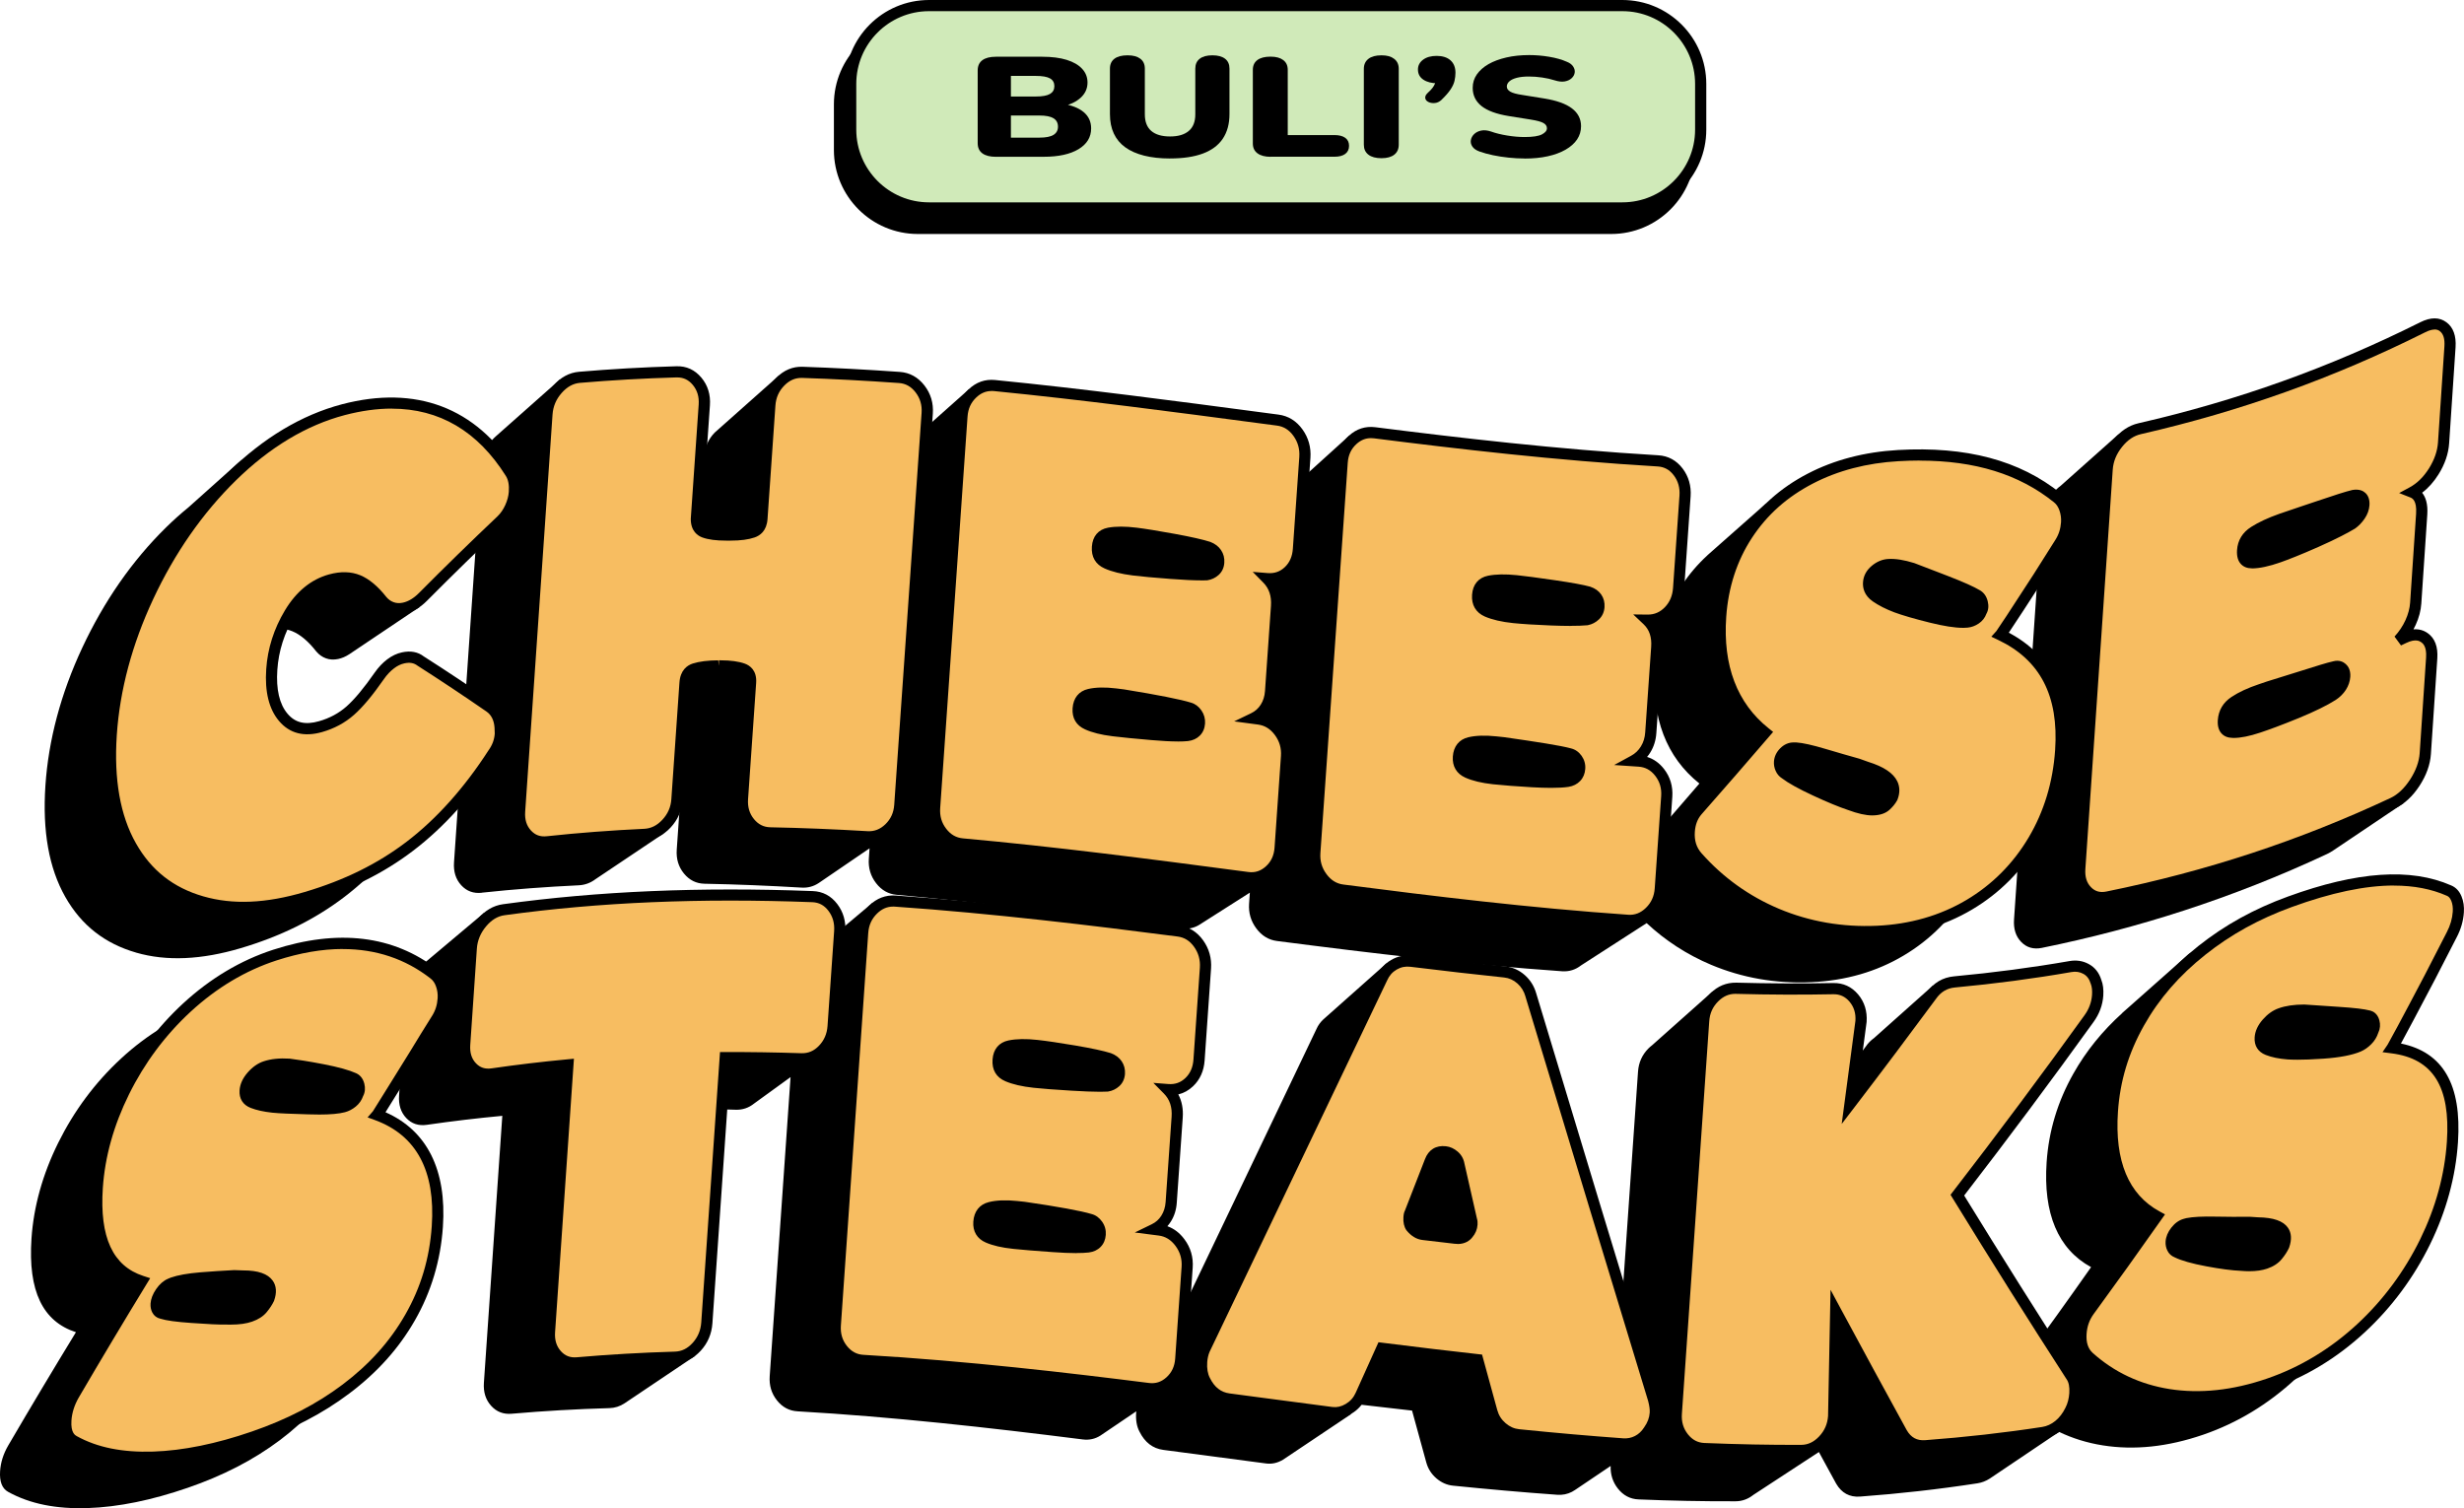
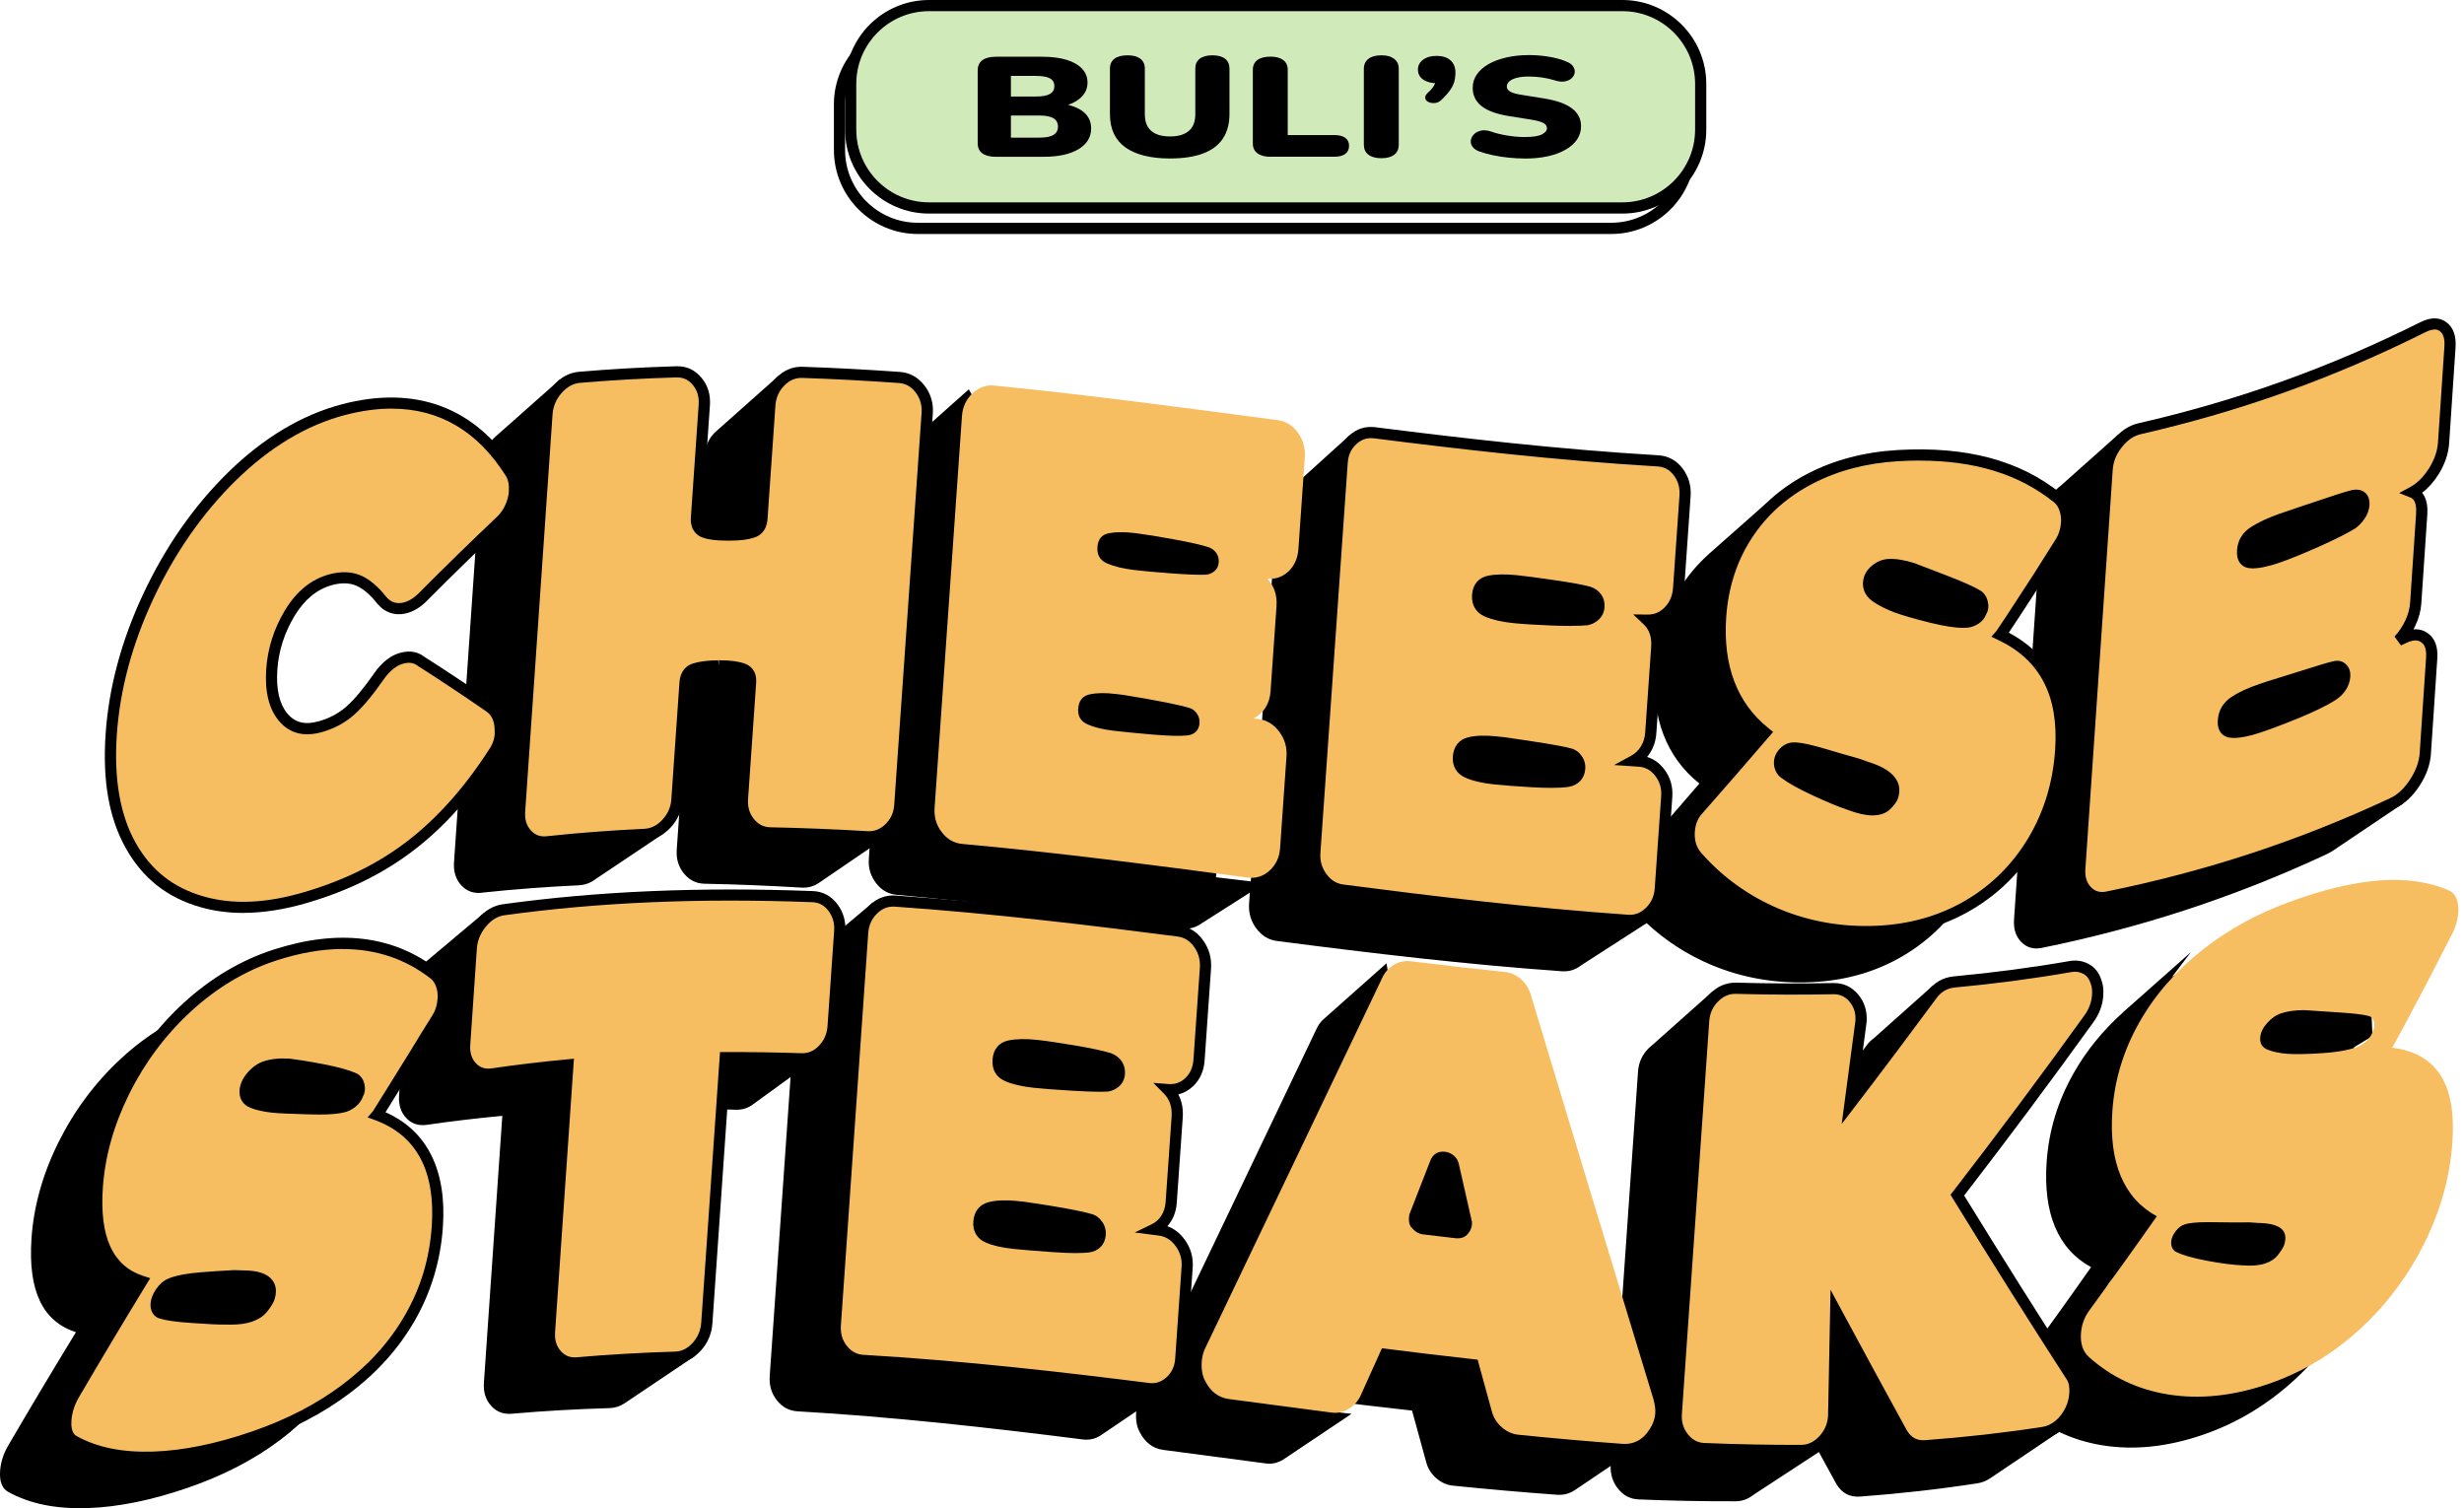
<svg xmlns="http://www.w3.org/2000/svg" data-id="Layer_2" viewBox="0 0 776.43 475.22">
  <defs>
    <style>.cls-1{fill:#d0eab9;}.cls-2{fill:#f7bd61;}</style>
  </defs>
  <g id="Layer_1-2">
-     <path d="M507.7,71.97h-218.48c-22.13-.52-26.51-20.78-24.68-39.09,0-13.63,11.05-24.69,24.68-24.69h218.48c22.13.52,26.51,20.78,24.68,39.09,0,13.63-11.05,24.69-24.68,24.69Z" />
    <path d="M507.7,73.73h-218.48c-14.58,0-26.45-11.86-26.45-26.45v-14.4c0-14.58,11.86-26.45,26.45-26.45h218.48c14.58,0,26.45,11.86,26.45,26.45v14.4c0,14.58-11.86,26.45-26.45,26.45ZM289.21,9.95c-12.64,0-22.92,10.28-22.92,22.92v14.4c0,12.64,10.28,22.92,22.92,22.92h218.48c12.64,0,22.92-10.28,22.92-22.92v-14.4c0-12.64-10.28-22.92-22.92-22.92h-218.48Z" />
    <path class="cls-1" d="M511.22,65.54h-218.48c-22.13-.52-26.51-20.78-24.68-39.09,0-13.63,11.05-24.69,24.68-24.69h218.48c22.13.52,26.51,20.78,24.68,39.09,0,13.63-11.05,24.69-24.68,24.69Z" />
    <path d="M511.22,67.3h-218.48c-14.58,0-26.45-11.86-26.45-26.45v-14.4c0-14.58,11.86-26.45,26.45-26.45h218.48c14.58,0,26.45,11.86,26.45,26.45v14.4c0,14.58-11.86,26.45-26.45,26.45ZM292.74,3.52c-12.64,0-22.92,10.28-22.92,22.92v14.4c0,12.64,10.28,22.92,22.92,22.92h218.48c12.64,0,22.92-10.28,22.92-22.92v-14.4c0-12.64-10.28-22.92-22.92-22.92h-218.48Z" />
    <path d="M313.82,49.41c-1.87,0-3.3-.37-4.28-1.1s-1.46-1.79-1.46-3.2v-22.93c0-1.4.49-2.47,1.46-3.2.98-.73,2.4-1.1,4.28-1.1h14.59c3.03,0,5.6.33,7.71.98,2.11.66,3.74,1.59,4.87,2.82,1.14,1.22,1.7,2.67,1.7,4.34,0,1.85-.71,3.43-2.12,4.74-1.42,1.31-3.32,2.22-5.71,2.73v-.76c2.83.42,5.03,1.28,6.61,2.59,1.57,1.31,2.36,3.03,2.36,5.14,0,2.77-1.33,4.96-3.98,6.55-2.65,1.59-6.29,2.39-10.91,2.39h-15.13ZM318.55,30.41h7.83c2.07,0,3.57-.27,4.48-.81.92-.54,1.38-1.36,1.38-2.46s-.46-1.92-1.38-2.44c-.92-.52-2.41-.78-4.48-.78h-7.83v6.48ZM318.55,43.37h8.97c2.03,0,3.52-.29,4.45-.87s1.41-1.44,1.41-2.57c0-1.19-.47-2.08-1.41-2.66s-2.42-.87-4.45-.87h-8.97v6.97Z" />
    <path d="M368.71,49.94c-3.07,0-5.79-.3-8.16-.89-2.37-.6-4.36-1.47-5.95-2.62-1.59-1.15-2.8-2.59-3.62-4.34-.82-1.74-1.23-3.79-1.23-6.15v-14.31c0-1.37.48-2.41,1.43-3.13.96-.72,2.33-1.07,4.13-1.07s3.05.36,4.01,1.07c.96.72,1.43,1.76,1.43,3.13v14.4c0,2.32.68,4.07,2.03,5.23s3.33,1.74,5.92,1.74,4.52-.58,5.89-1.74c1.38-1.16,2.06-2.91,2.06-5.23v-14.4c0-1.37.47-2.41,1.41-3.13.94-.72,2.26-1.07,3.98-1.07s3.04.36,3.98,1.07c.94.72,1.4,1.76,1.4,3.13v14.31c0,3.1-.71,5.69-2.12,7.78-1.41,2.09-3.51,3.64-6.28,4.67-2.77,1.03-6.21,1.54-10.32,1.54Z" />
    <path d="M400.4,49.41c-1.79,0-3.18-.37-4.16-1.1-.98-.73-1.46-1.77-1.46-3.11v-23.2c0-1.34.48-2.37,1.43-3.08s2.33-1.07,4.13-1.07,3.05.36,4.01,1.07c.96.72,1.43,1.74,1.43,3.08v20.56h14.65c1.52,0,2.67.29,3.47.87s1.2,1.42,1.2,2.52-.4,1.95-1.2,2.55-1.95.89-3.47.89h-20.03Z" />
    <path d="M435.32,49.85c-1.79,0-3.17-.37-4.13-1.12-.96-.74-1.43-1.79-1.43-3.13v-23.92c0-1.34.48-2.38,1.43-3.13s2.33-1.12,4.13-1.12,3.05.37,4.01,1.12c.96.74,1.43,1.79,1.43,3.13v23.92c0,1.34-.47,2.39-1.4,3.13-.94.74-2.28,1.12-4.04,1.12Z" />
    <path d="M454.27,31.44c-.68.63-1.41.97-2.18,1.03-.78.06-1.46-.06-2.03-.36-.58-.3-.9-.72-.96-1.28-.06-.55.29-1.15,1.05-1.81,1-.9,1.66-1.77,2-2.62.34-.85.51-1.6.51-2.26l.3,2.1c-1.83,0-3.32-.38-4.45-1.14-1.14-.76-1.7-1.83-1.7-3.2,0-1.25.54-2.28,1.61-3.08,1.08-.81,2.51-1.21,4.3-1.21s3.33.47,4.36,1.41c1.04.94,1.55,2.24,1.55,3.91,0,.83-.1,1.68-.3,2.55-.2.87-.62,1.77-1.26,2.73-.64.95-1.57,2.03-2.81,3.22Z" />
    <path d="M480.4,49.94c-1.63,0-3.31-.09-5.02-.27-1.71-.18-3.36-.43-4.93-.76-1.58-.33-2.98-.72-4.22-1.16-1.08-.39-1.83-.91-2.27-1.57-.44-.66-.6-1.33-.48-2.03.12-.7.46-1.33,1.02-1.88s1.3-.92,2.21-1.12c.92-.19,1.95-.1,3.11.29,1.51.54,3.23.96,5.14,1.27,1.91.31,3.73.47,5.44.47,2.59,0,4.41-.28,5.47-.83,1.06-.55,1.58-1.2,1.58-1.94,0-.69-.37-1.24-1.11-1.65-.74-.42-2.04-.77-3.92-1.07l-7-1.12c-3.87-.63-6.73-1.68-8.58-3.15-1.85-1.48-2.78-3.39-2.78-5.74,0-1.58.44-2.99,1.32-4.25.88-1.25,2.09-2.32,3.65-3.22,1.55-.89,3.43-1.59,5.62-2.1,2.19-.51,4.6-.76,7.23-.76,2.07,0,4.18.18,6.31.54,2.13.36,3.98.88,5.53,1.57.92.36,1.59.86,2,1.5.42.64.58,1.29.48,1.94-.1.66-.42,1.24-.96,1.74-.54.51-1.25.84-2.15,1.01s-1.96.05-3.2-.34c-1.2-.39-2.51-.68-3.95-.89-1.43-.21-2.83-.31-4.19-.31-1.48,0-2.73.13-3.77.4-1.04.27-1.82.64-2.36,1.12-.54.48-.81,1.03-.81,1.65s.36,1.15,1.08,1.59c.72.43,1.99.78,3.83,1.05l6.94,1.12c3.87.63,6.76,1.66,8.67,3.11,1.91,1.45,2.87,3.32,2.87,5.61,0,1.55-.42,2.94-1.25,4.18-.84,1.24-2.04,2.31-3.62,3.22-1.58.91-3.45,1.6-5.62,2.08-2.17.48-4.61.72-7.32.72Z" />
-     <path d="M42.84,300.16c9.73,2.82,20.72,2.25,32.98-1.38,12.26-3.63,23.15-8.87,32.67-16.13,9.52-7.26,18.25-16.93,26.18-29.19,1.35-1.86,2.11-3.91,2.26-6.16-.02-.69-.04-1.38-.06-2.07-.21-2.89-1.29-5.03-3.24-6.41-7.29-5.04-14.11-7.64-21.4-12.29-1.42-1.1-3.23-1.43-5.43-.96-1.38.29-2.71.94-4,1.92-1.29.98-2.46,2.22-3.51,3.72-3.46,4.97-6.98,6.4-9.64,8.75-2.67,2.35-5.79,4.02-9.37,5.04-4.96,1.41-8.87.47-11.74-2.93-2.87-3.39-4.08-8.4-3.62-15.08.42-6.25,2.31-12.18,5.65-17.74,3.34-5.55,7.63-9.1,12.86-10.54,3.3-.91,6.21-.83,8.71.21,2.5,1.04,5,3.14,7.49,6.32.87,1.05,1.91,1.78,3.1,2.21,1.19.43,2.47.49,3.85.2,1.17-.25,2.31-.74,3.42-1.46h0s.3-.19.3-.19c.03-.02.06-.04.08-.06l21.89-14.7h-6.74c3.91-3.81,7.81-7.57,11.72-11.27,1.17-1.13,2.12-2.51,2.84-4.14.73-1.62,1.14-3.2,1.25-4.75.17-2.52-.23-4.55-1.22-6.09-11.69-18.54-29.23-26.01-52.64-19.88-5.88,1.55-11.57,3.94-17.09,7.13l5.89-7.48-16.94,15.15c-2.35,1.91-4.67,3.98-6.94,6.21-10.86,10.64-19.68,23.46-26.47,37.97-6.79,14.52-10.66,29.13-11.62,43.47-.96,14.37,1.12,25.98,6.24,35.02,5.12,9.06,12.55,14.75,22.28,17.57Z" />
    <path d="M151.79,281.29c10.19-1.09,20.38-1.85,30.57-2.33,1.94-.09,3.72-.74,5.32-1.95h0s21.6-14.48,21.6-14.48l-16.34.47c.73-10.59,1.47-21.18,2.2-31.77.16-2.36,1.16-3.85,2.99-4.44,1.83-.59,4.32-.91,7.49-.93.07,0,.14,0,.21,0,.21,0,.41,0,.62,0,2.89-.01,5.21.31,6.96.94,1.74.64,2.54,2.07,2.39,4.29-.85,12.21-1.7,24.43-2.55,36.64-.2,2.92.55,5.42,2.27,7.52,1.72,2.1,3.88,3.17,6.5,3.22,10.19.19,20.38.62,30.57,1.22,1.98.12,3.78-.37,5.41-1.45h0s16.01-10.93,16.01-10.93c-.08,1.09-.15,2.18-.23,3.27-.2,2.9.55,5.46,2.27,7.69,1.71,2.23,3.88,3.46,6.5,3.69,29.95,2.71,59.9,6.62,89.86,10.59,2.05.27,3.91-.13,5.59-1.19h0l15.84-10.08c-.08,1.15-.16,2.3-.24,3.46-.2,2.89.55,5.49,2.27,7.8,1.71,2.31,3.88,3.63,6.5,3.97,29.95,3.88,59.9,7.44,89.86,9.54,2.21.15,4.21-.47,5.98-1.85h0s20.67-13.32,20.67-13.32c5.9,5.5,12.66,9.91,20.3,13.13,9.77,4.1,20.3,5.99,31.6,5.48,10.88-.49,20.56-3.33,29.04-8.37,8.48-5.03,15.23-11.88,20.24-20.32,5.01-8.45,7.87-17.93,8.59-28.32,1.23-18.02-5.09-29.83-18.97-36.41.29-.32,4.25-6.25,11.88-18.08,2.3-3.68,4.59-7.3,6.88-10.88,1.21-1.87,1.91-4,2.07-6.39.11-1.54-.1-3.03-.61-4.48-.51-1.44-1.29-2.56-2.32-3.36-12.9-10.38-29.62-14.46-50.13-13.29-8.54.49-16.4,2.24-23.6,5.33l1.26-1.28,1.43-5.04-17.71,15.65c-.15.13-.3.26-.45.4l-.36.32h.02c-3.08,2.82-5.79,5.99-8.13,9.54-2.03,3.09-3.68,6.38-4.99,9.83l-4.05,1.14.87,4.03,1.34.65c-.81,3.24-1.35,6.62-1.59,10.15-1.11,15.92,3.56,28.23,14.01,36.58-7.12,8.3-14.25,16.49-21.37,24.58-1.5,1.74-2.34,3.92-2.53,6.55-.22,3.19.63,5.86,2.55,8.03,1.38,1.56,2.84,3.03,4.34,4.45l-15.54-1.25c.52-7.41,1.03-14.81,1.55-22.22.2-2.91-.55-5.45-2.27-7.63-1.72-2.18-3.88-3.36-6.5-3.53-.55-.04-1.1-.07-1.65-.11,1.58-.86,2.84-2.07,3.78-3.6.94-1.54,1.47-3.27,1.61-5.21.63-8.99,1.25-17.97,1.88-26.96.25-3.59-.73-6.43-2.93-8.51,2.62.03,4.87-.92,6.73-2.83,1.86-1.91,2.89-4.33,3.1-7.23.67-9.69,1.35-19.37,2.02-29.06.2-2.91-.52-5.44-2.16-7.61-1.65-2.17-3.78-3.32-6.39-3.48-22.33-1.32-44.65-3.52-66.98-6.13l-9.65-17.81-17.67,16c-.65.35-1.27.79-1.86,1.33-2,1.82-3.11,4.18-3.31,7.07-2.71,38.67-5.42,77.33-8.12,115.99l-10.96-1.29c.51-7.34,1.03-14.68,1.54-22.02.2-2.89-.55-5.49-2.27-7.8-1.72-2.31-3.88-3.64-6.5-3.99-.55-.07-1.1-.15-1.65-.22,1.58-.76,2.84-1.88,3.78-3.35.94-1.47,1.47-3.17,1.61-5.1.63-8.94,1.25-17.89,1.88-26.83.25-3.58-.73-6.48-2.93-8.72,2.62.21,4.87-.57,6.73-2.34,1.86-1.77,2.89-4.1,3.1-6.99.67-9.63,1.35-19.26,2.02-28.89.2-2.89-.52-5.48-2.17-7.78-1.65-2.3-3.78-3.62-6.39-3.97-22.25-2.95-44.5-5.93-66.75-8.48l-9.9-17.26-18.55,16.51c-.33.24-.65.5-.96.8-.14.13-.26.27-.39.4l-.48.43.05.05c-1.48,1.74-2.31,3.85-2.48,6.32-2.72,39.01-5.45,78.04-8.18,117.07l-10.93-1.12c2.72-38.97,5.44-77.93,8.16-116.88.2-2.9-.56-5.46-2.27-7.68-1.72-2.22-3.88-3.42-6.5-3.61-3.98-.28-7.95-.53-11.93-.76l3.82-7.21-9.19-8.68-19.16,17.03c-.36.28-.71.59-1.05.93-2,2.04-3.11,4.52-3.31,7.43-.83,11.93-1.66,23.85-2.49,35.78-.15,2.22-1.12,3.63-2.88,4.23-1.77.61-4.09.9-6.99.9-.14,0-.28,0-.41,0-.34,0-.69,0-1.03,0-2.89,0-5.18-.28-6.86-.88-1.68-.6-2.51-2.01-2.49-4.23.83-11.96,1.66-23.91,2.49-35.86.2-2.92-.55-5.41-2.27-7.46-1.72-2.05-3.88-3.05-6.5-2.98-2.63.07-5.26.17-7.9.28l-8.2-13.88-19.82,17.57c-.09.07-.17.15-.25.22l-.11.1h0c-.42.37-.82.77-1.22,1.22-2,2.29-3.11,4.91-3.31,7.84-2.87,41.69-5.74,83.41-8.62,125.15-.2,2.94.55,5.34,2.27,7.22,1.71,1.88,3.88,2.66,6.5,2.38ZM568.07,199.61c.11-1.53.82-2.84,2.13-3.94,1.31-1.1,2.72-1.69,4.24-1.76,2.07-.11,4.57.31,7.53,1.22,2.54.94,6.08,2.33,10.61,4.08,4.53,1.76,7.78,3.19,9.75,4.36.79.47,1.31,1.25,1.58,2.33.27,1.08.17,2-.29,2.74-.35,1.01-.94,1.81-1.81,2.38-.86.58-1.77.92-2.74,1.01-2.34.23-6.07-.23-11.19-1.5-5.12-1.27-8.81-2.37-11.09-3.22-2.54-.97-4.66-2.05-6.36-3.22-1.7-1.17-2.49-2.67-2.37-4.48ZM564.73,256.81c.87.32,1.74.63,2.61.95,7.12,2.21,9.85,5.35,8.19,9.62-.47.86-1.15,1.69-2.03,2.5-.88.81-2.15,1.25-3.8,1.32-1.93.08-4.43-.44-7.51-1.6-2.69-.89-6.3-2.36-10.83-4.47-4.54-2.1-7.71-3.88-9.55-5.28-.66-.42-1.14-.97-1.43-1.67-.3-.69-.42-1.39-.37-2.09.08-1.11.56-2.11,1.45-3.01.89-.9,1.88-1.35,2.99-1.35.28,0,.55,0,.83,0,1.92.14,4.86.82,8.84,2.01,3.97,1.19,7.51,2.21,10.61,3.07ZM444.9,203.57c.17-2.48,1.39-3.94,3.64-4.39,2.25-.45,5.1-.49,8.54-.14,2.75.28,6.7.82,11.85,1.57,5.14.76,8.8,1.41,10.98,2,1.08.37,1.91.96,2.47,1.76.57.81.81,1.77.73,2.87-.08,1.11-.49,2.01-1.23,2.71-.74.71-1.6,1.16-2.59,1.35-2.37.22-6.12.25-11.23.05-5.12-.2-9.05-.46-11.8-.74-3.44-.35-6.25-1-8.4-1.93-2.15-.93-3.14-2.64-2.97-5.12ZM438.83,254.54c.18-2.48,1.35-3.98,3.54-4.49,2.19-.52,4.93-.6,8.24-.24.14.01.27.03.41.04.69.07,1.38.15,2.07.22,10.85,1.56,17.77,2.65,20.76,3.47.95.22,1.74.78,2.38,1.67.63.89.91,1.89.83,2.99-.08,1.11-.45,2.01-1.12,2.72-.67.71-1.57,1.15-2.69,1.33-2.38.35-6.13.39-11.23.09-5.11-.29-9.04-.61-11.8-.9-.14-.01-.27-.03-.41-.04-3.31-.36-6-1-8.09-1.93-2.09-.93-3.05-2.57-2.88-4.91ZM325.09,188.39c.17-2.48,1.39-3.93,3.64-4.35,2.25-.42,5.1-.42,8.54.01,2.75.34,6.7.98,11.85,1.92,5.14.94,8.8,1.77,10.98,2.47,1.08.42,1.91,1.05,2.47,1.89.57.84.81,1.81.73,2.91-.08,1.1-.49,1.99-1.23,2.65-.74.67-1.6,1.07-2.59,1.22-2.37.11-6.11-.04-11.23-.42-5.12-.38-9.05-.74-11.8-1.08-3.44-.43-6.24-1.12-8.4-2.08-2.16-.96-3.15-2.67-2.97-5.15ZM319.03,239.33c.17-2.48,1.35-3.97,3.54-4.48,2.19-.5,4.93-.56,8.24-.15.14.02.28.03.41.05.69.08,1.38.17,2.07.25,10.85,1.76,17.77,3.16,20.76,4.1.95.26,1.75.85,2.38,1.77.63.92.91,1.93.83,3.02-.08,1.1-.45,1.99-1.12,2.67-.67.68-1.57,1.08-2.69,1.21-2.38.25-6.12.14-11.23-.3-5.11-.44-9.04-.82-11.8-1.16-.14-.02-.27-.03-.41-.05-3.31-.4-6-1.07-8.09-2.01-2.09-.94-3.05-2.58-2.88-4.92Z" />
    <path d="M643.41,298.68c29.95-6.09,59.9-15.56,89.86-29.58.65-.31,1.29-.67,1.91-1.09l22.27-14.97-14.41,3.35c.24-.96.41-1.92.47-2.88.67-10.06,1.35-20.12,2.02-30.19.2-3.02-.55-5.13-2.27-6.35-1.72-1.22-3.88-1.19-6.5.07-.55.26-1.1.53-1.65.79,1.58-1.72,2.84-3.61,3.78-5.67.94-2.05,1.47-4.09,1.61-6.1.63-9.33,1.25-18.67,1.88-28.01.25-3.74-.73-6.02-2.93-6.88,2.62-1.42,4.87-3.63,6.73-6.6,1.86-2.97,2.89-5.98,3.1-9,.67-10.07,1.35-20.15,2.02-30.23.2-3.02-.52-5.14-2.17-6.36-1.65-1.22-3.78-1.16-6.39.15-23.82,11.91-47.63,20.88-71.45,27.48l-3.71-9.79-18.21,16.22h0c-.99.73-1.93,1.63-2.8,2.72-2,2.51-3.11,5.23-3.31,8.18-2.87,41.96-5.74,83.9-8.62,125.8-.2,2.95.55,5.32,2.27,7.08,1.71,1.76,3.88,2.39,6.5,1.86ZM685.96,189.53c.17-2.56,1.39-4.53,3.64-5.97,2.25-1.44,5.1-2.74,8.54-3.97,2.43-.87,5.8-1.97,10.1-3.42l2.15,1.16,12.72-3.47.57-.95c.39.52.56,1.24.5,2.2-.08,1.15-.49,2.27-1.23,3.35-.74,1.09-1.61,1.98-2.59,2.67-2.37,1.42-6.11,3.34-11.23,5.61-5.12,2.27-9.05,3.82-11.8,4.8-3.45,1.21-6.24,1.81-8.4,1.82-2.15.01-3.14-1.28-2.97-3.83ZM679.89,243.07c.17-2.55,1.35-4.54,3.54-5.98,2.19-1.44,4.93-2.7,8.24-3.81.14-.05.27-.09.41-.14.69-.23,1.38-.47,2.07-.7,3.69-1.13,6.91-2.14,9.69-3.02l.77,1.19,10.27-1.94,2.72-1.7c.4.55.57,1.27.51,2.19-.08,1.15-.45,2.24-1.12,3.28-.67,1.04-1.57,1.93-2.69,2.66-2.38,1.52-6.13,3.4-11.23,5.5-5.11,2.1-9.04,3.55-11.8,4.47-.14.05-.28.09-.41.14-3.3,1.1-6,1.61-8.09,1.56-2.09-.05-3.05-1.29-2.88-3.7Z" />
    <path d="M116.01,322.93c-12.9-10.03-29.62-12.59-50.13-5.94-10.19,3.31-19.43,8.89-27.71,16.53-8.28,7.64-14.89,16.61-19.83,26.59-4.94,9.99-7.74,20.11-8.42,30.16-1.11,16.57,3.56,26.13,14.01,29.51-7.12,11.66-14.25,23.57-21.37,35.75-1.5,2.6-2.35,5.28-2.53,8.02-.22,3.32.63,5.49,2.55,6.55,6.92,3.83,15.26,5.42,25.03,5.1,9.77-.32,20.31-2.52,31.6-6.41,10.88-3.75,20.56-8.65,29.04-15.04,8.48-6.38,15.23-13.8,20.24-22.56,5.01-8.75,7.87-18.25,8.59-28.67,1.23-17.95-5.09-30.04-18.97-35.16.29-.33,4.25-6.8,11.88-19.07,2.3-3.8,4.59-7.51,6.88-11.14,1.22-1.89,1.91-4.03,2.07-6.42.11-1.55-.1-3.03-.61-4.47-.51-1.43-1.29-2.54-2.32-3.32ZM63.98,425.3c-.47.99-1.15,2.01-2.03,3.07-.88,1.06-2.14,1.87-3.8,2.45-1.93.67-4.43.93-7.51.83-2.69.03-6.3-.17-10.83-.48-4.53-.31-7.72-.7-9.55-1.3-.59-.11-1.02-.4-1.32-.86l6.18-9.17c1.85-.48,4.32-.87,7.43-1.13,3.97-.33,7.51-.54,10.61-.7.87.03,1.74.06,2.61.1,7.12-.01,9.85,2.49,8.19,7.19ZM92.07,360.69c-.35,1.06-.94,1.94-1.81,2.64-.86.71-1.77,1.19-2.73,1.44-2.34.62-6.07.78-11.19.62-5.12-.15-8.81-.28-11.09-.51-2.54-.28-4.66-.74-6.36-1.4-1.7-.66-2.49-1.9-2.37-3.75.11-1.56.81-3.1,2.13-4.6,1.31-1.5,2.72-2.5,4.24-3,2.07-.69,4.57-.95,7.53-.76,2.54.32,6.08.87,10.61,1.75,4.53.88,7.78,1.81,9.75,2.7.79.36,1.32,1.06,1.58,2.1.27,1.05.17,1.97-.29,2.78Z" />
    <path d="M750.99,296.65c-12.9-5.68-29.62-3.93-50.13,3.53-5.77,2.1-11.23,4.63-16.39,7.61l5.91-7.77-20.25,17.94s-.01,0-.02.01l-1.41,1.25h.04c-6.24,5.65-11.39,11.96-15.41,19.1-4.94,8.76-7.74,18.01-8.42,27.87-1.11,16.17,3.56,27.41,14.01,33.09-7.12,10.14-14.25,20.07-21.37,29.81-1.5,2.09-2.35,4.46-2.53,7.13-.22,3.24.63,5.72,2.55,7.44,3.13,2.8,6.55,5.15,10.26,7.04l-14.85,1.59c-.19-1.09-.55-2.03-1.11-2.8-11.93-18.47-23.86-37.45-35.79-56.88,13.82-17.9,27.64-36.39,41.46-55.59,1.65-2.25,2.57-4.73,2.75-7.4.11-1.69-.06-3.11-.52-4.27-.56-1.84-1.59-3.16-3.09-3.99-1.51-.83-3.16-1.09-4.94-.77-6.51,1.13-13.02,2.11-19.53,2.95l-3.07-13.05-18.63,16.62h0c-.98.69-1.86,1.58-2.62,2.69-8.54,11.56-17.07,22.91-25.61,34.07,1.15-8.64,2.3-17.29,3.45-25.94.2-2.92-.55-5.39-2.27-7.42-1.71-2.03-3.88-3.01-6.5-2.95-3.6.07-7.21.1-10.81.11l-6.57-15.21-19,16.91c-.38.29-.76.61-1.12.97-2,2.01-3.11,4.46-3.31,7.37-2.7,38.81-5.4,77.6-8.11,116.38l-8.65-.21c-12.56-41.18-25.13-82.63-37.69-124.27-.56-2-1.58-3.66-3.08-4.99-1.5-1.33-3.22-2.1-5.15-2.3-4.59-.48-9.19-.99-13.78-1.52l-2.79-17.27-19.38,17.22c-.2.16-.38.33-.56.5h0s0,0,0,0c-.89.83-1.61,1.82-2.14,3.01-17.84,37.42-35.69,74.68-53.53,112l-9.32-.37c.48-6.84.96-13.68,1.44-20.52.2-2.89-.55-5.49-2.27-7.79-1.72-2.3-3.88-3.63-6.5-3.96-.55-.07-1.1-.14-1.65-.21,1.58-.77,2.84-1.89,3.78-3.37.94-1.47,1.47-3.18,1.61-5.11.63-8.95,1.25-17.89,1.88-26.83.25-3.58-.73-6.48-2.93-8.71,2.62.2,4.87-.59,6.73-2.36,1.86-1.77,2.89-4.1,3.1-6.99.67-9.63,1.35-19.26,2.02-28.9.2-2.89-.52-5.48-2.17-7.78-1.65-2.3-3.78-3.62-6.39-3.96-24.2-3.13-48.39-6.03-72.59-8.12.37-11.85-3.14-16.77-3.14-16.77l-21.76,18.31.77.41c-1.65,1.85-2.57,4.09-2.75,6.71-.55,7.85-1.09,15.71-1.64,23.56l-7.22-.54c.54-7.8,1.09-15.61,1.63-23.41.2-2.91-.52-5.44-2.17-7.6-1.65-2.16-3.78-3.29-6.39-3.39-26.97-1.02-53.94-.57-80.91,2.18-.21-8.76-1.96-13.07-1.96-13.07l-22.98,19.33,1.05.57c-1.63,2.2-2.55,4.63-2.73,7.27-.69,10.11-1.39,20.22-2.08,30.33-.2,2.95.55,5.32,2.27,7.13,1.71,1.81,3.88,2.51,6.5,2.13,7.92-1.15,15.84-2.09,23.76-2.83-1.93,28.02-3.87,56.06-5.8,84.1-.2,2.94.55,5.35,2.27,7.26,1.71,1.91,3.88,2.74,6.5,2.51,10.26-.9,20.52-1.47,30.78-1.77,1.74-.05,3.32-.56,4.76-1.51h0s22.35-15.01,22.35-15.01l-16.69.15c1.8-26.01,3.61-52.02,5.41-78.02,7.99-.02,15.97.11,23.96.37,2.17.07,4.11-.59,5.81-1.96h0l11.48-8.32c-2.19,31.4-4.38,62.81-6.57,94.23-.2,2.91.55,5.44,2.27,7.61,1.71,2.17,3.88,3.32,6.5,3.47,29.95,1.73,59.9,5.07,89.86,8.86,2.05.26,3.91-.15,5.59-1.22h0s11.3-7.65,11.3-7.65c-.01.14-.04.28-.05.42-.16,2.34.18,4.33,1.04,5.97,1.7,3.42,4.21,5.34,7.52,5.78,10.81,1.43,21.62,2.87,32.43,4.28,1.79.23,3.56-.16,5.29-1.19l21.6-14.46-12.55-1.4c.48-1.07.97-2.14,1.45-3.21,10.05,1.27,20.1,2.48,30.16,3.59,1.49,5.44,2.99,10.88,4.48,16.32.55,2.01,1.61,3.68,3.19,5.03,1.57,1.35,3.32,2.12,5.25,2.31,10.95,1.11,21.9,2.09,32.84,2.87,1.65.12,3.2-.19,4.63-.93.34-.17.66-.37.96-.58h0s.02-.01.02-.01c.02-.01.04-.03.06-.04l11.15-7.52c-.09,2.7.67,5.08,2.28,7.12,1.71,2.17,3.88,3.31,6.5,3.42,10.19.42,20.38.63,30.57.59,2.07,0,3.95-.69,5.63-2.02h0s20.64-13.5,20.64-13.5c1.81,3.32,3.63,6.66,5.44,9.96,1.71,2.95,4.23,4.32,7.53,4.08,12.33-.91,24.65-2.28,36.98-4.18,1.39-.21,2.69-.72,3.92-1.51h0s21.82-14.69,21.82-14.69c4.23,2.03,8.82,3.46,13.79,4.25,9.77,1.55,20.3.52,31.6-3.36,10.88-3.74,20.56-9.68,29.04-17.53,8.48-7.85,15.23-17.06,20.24-27.29,5.01-10.23,7.87-20.77,8.59-31.42,1.24-18.5-5.09-27.89-18.97-29.68.25-.36,3.15-5.68,8.7-16.2l5.76-3.48-.28-6.44-.38.14c1.66-3.23,3.31-6.44,4.96-9.63,1.22-2.31,1.91-4.7,2.07-7.15.11-1.58-.1-3-.61-4.25-.51-1.25-1.29-2.09-2.32-2.51ZM324.84,407.71c-.67.68-1.57,1.1-2.69,1.24-2.38.28-6.13.22-11.23-.15-5.11-.36-9.04-.68-11.8-.96-.14-.01-.28-.03-.41-.04-3.31-.34-6-.96-8.09-1.85-2.09-.9-3.05-2.51-2.88-4.86.17-2.48,1.35-4,3.54-4.55,2.19-.55,4.93-.66,8.24-.31.14.01.27.03.41.04.69.07,1.38.14,2.07.22,10.85,1.57,17.77,2.9,20.76,3.8.95.25,1.74.83,2.38,1.74.63.91.91,1.92.83,3.02-.08,1.1-.45,2-1.12,2.68ZM330.79,356.99c-.74.67-1.61,1.09-2.59,1.25-2.37.13-6.11.03-11.23-.29-5.12-.31-9.05-.61-11.8-.91-3.44-.37-6.24-1.01-8.4-1.93-2.16-.91-3.15-2.61-2.97-5.09.17-2.48,1.39-3.96,3.64-4.42,2.25-.46,5.1-.51,8.54-.14,2.75.3,6.7.88,11.85,1.75,5.14.88,8.81,1.67,10.98,2.35,1.08.41,1.91,1.03,2.47,1.87.57.83.81,1.8.73,2.9-.08,1.1-.49,1.99-1.23,2.66ZM441.86,404.78c-.91,1.15-2.27,1.62-4.06,1.41-3.37-.39-6.75-.79-10.12-1.19-1.38-.17-2.64-.95-3.8-2.34-.5-.75-.71-1.75-.62-2.99.05-.69.15-1.16.31-1.42,2.12-5.43,4.23-10.87,6.35-16.31.85-2.26,2.45-3.25,4.79-2.97.96.11,1.87.53,2.72,1.25.85.72,1.37,1.65,1.58,2.78,1.33,5.85,2.65,11.69,3.98,17.53.12.29.16.71.12,1.26-.08,1.1-.49,2.1-1.25,2.98ZM557.19,456.92c.18-9.25.36-18.49.54-27.74,5.04,9.36,10.07,18.63,15.11,27.85l-15.65-.11ZM698.96,408.55c-.47,1-1.15,2.04-2.03,3.11-.88,1.07-2.14,1.9-3.8,2.46-1.93.66-4.43.87-7.51.6-2.69-.12-6.3-.56-10.83-1.41-4.53-.85-7.72-1.79-9.55-2.7-.66-.24-1.14-.67-1.43-1.3-.3-.62-.42-1.28-.37-1.99.08-1.13.56-2.26,1.45-3.39.89-1.13,1.88-1.85,2.99-2.14.28-.07.55-.15.83-.22,1.92-.38,4.86-.49,8.84-.41,3.97.08,7.51.08,10.61.04.87.06,1.74.12,2.61.18,7.12.11,9.85,2.39,8.19,7.17ZM727.04,340.82c-.34,1.13-.94,2.12-1.8,2.99-.86.87-1.77,1.51-2.73,1.92-2.34,1.01-6.07,1.77-11.19,2.13-5.12.36-8.81.39-11.09.24-2.54-.19-4.66-.63-6.36-1.3-1.7-.67-2.49-1.93-2.37-3.78.11-1.56.82-3.08,2.13-4.57,1.31-1.49,2.72-2.5,4.24-3.04,2.06-.73,4.57-1.08,7.53-1.09,2.54.15,6.08.42,10.61.71,4.53.29,7.78.63,9.75,1.15.79.21,1.31.8,1.58,1.79.26.99.17,1.94-.29,2.84Z" />
    <path class="cls-2" d="M63.56,284.13c9.73,2.82,20.72,2.25,32.98-1.38,12.26-3.63,23.15-8.87,32.67-16.13,9.52-7.26,18.25-16.93,26.18-29.19,1.35-1.86,2.11-3.91,2.26-6.16-.02-.69-.04-1.38-.06-2.07-.21-2.89-1.29-5.03-3.24-6.41-7.29-5.04-14.58-9.89-21.86-14.54-1.42-1.1-3.23-1.43-5.43-.96-1.38.29-2.71.94-4,1.92-1.29.98-2.46,2.22-3.51,3.72-3.46,4.97-6.52,8.65-9.18,11-2.67,2.35-5.79,4.02-9.37,5.04-4.96,1.41-8.87.47-11.74-2.93-2.87-3.39-4.08-8.4-3.62-15.08.42-6.25,2.31-12.18,5.65-17.74,3.34-5.55,7.63-9.1,12.86-10.54,3.3-.91,6.21-.83,8.71.21,2.5,1.04,5,3.14,7.49,6.32.87,1.05,1.91,1.78,3.1,2.21,1.19.43,2.47.49,3.85.2,2.07-.44,4.05-1.61,5.94-3.51,8.24-8.3,16.49-16.34,24.73-24.16,1.17-1.13,2.12-2.51,2.84-4.14.73-1.62,1.14-3.2,1.25-4.75.17-2.52-.23-4.55-1.22-6.09-11.69-18.54-29.23-26.01-52.64-19.88-12.53,3.31-24.23,10.37-35.09,21.01-10.86,10.64-19.68,23.46-26.47,37.97-6.79,14.52-10.66,29.13-11.62,43.47-.96,14.37,1.12,25.98,6.24,35.02,5.12,9.06,12.55,14.75,22.28,17.57Z" />
    <path d="M76.61,287.66c-4.79,0-9.31-.61-13.54-1.84-10.4-3-18.03-9.02-23.33-18.39-5.35-9.43-7.46-21.21-6.47-36.01.98-14.63,4.95-29.47,11.79-44.1,6.99-14.94,16.01-27.88,26.83-38.48,11.12-10.89,23.19-18.11,35.87-21.45,23.34-6.12,42.22,1.03,54.58,20.65,1.18,1.84,1.69,4.25,1.49,7.15-.12,1.74-.59,3.54-1.4,5.35-.81,1.82-1.9,3.4-3.22,4.68-8.35,7.91-16.65,16.03-24.71,24.13-2.13,2.14-4.43,3.48-6.83,3.99-1.7.36-3.32.27-4.82-.27-1.49-.53-2.79-1.46-3.86-2.74-2.33-2.96-4.61-4.9-6.82-5.82-2.13-.88-4.68-.93-7.56-.14-4.73,1.3-8.71,4.58-11.82,9.75-3.18,5.29-5,10.99-5.4,16.95-.42,6.16.66,10.81,3.21,13.82,2.41,2.86,5.56,3.61,9.91,2.37,3.33-.94,6.25-2.51,8.68-4.66,2.52-2.23,5.52-5.83,8.9-10.69,1.15-1.64,2.45-3.02,3.88-4.11,1.49-1.14,3.07-1.89,4.7-2.24,2.72-.58,5.03-.15,6.88,1.29,7.04,4.48,14.41,9.39,21.78,14.48,2.41,1.7,3.75,4.3,4,7.73l.07,2.15c-.18,2.74-1.05,5.11-2.6,7.24-7.87,12.17-16.82,22.15-26.54,29.56-9.48,7.23-20.35,12.6-33.24,16.42-7.24,2.15-14.07,3.22-20.42,3.22ZM123.45,128.75c-4.65,0-9.58.68-14.79,2.04-12.09,3.19-23.63,10.11-34.3,20.56-10.51,10.3-19.3,22.9-26.1,37.46-6.65,14.24-10.51,28.65-11.46,42.85-.93,13.9,1.09,25.35,6.02,34.04,4.82,8.53,11.77,14.01,21.24,16.74h0c9.3,2.69,19.76,2.24,31.98-1.38,12.47-3.69,22.97-8.88,32.1-15.84,9.4-7.17,18.07-16.84,25.77-28.75,1.22-1.69,1.86-3.4,1.99-5.32l-.07-1.9c-.17-2.28-.99-3.95-2.5-5.02-7.32-5.06-14.66-9.94-21.79-14.49-1.14-.87-2.44-1.08-4.12-.72-1.11.24-2.22.77-3.29,1.6-1.14.87-2.2,1.99-3.13,3.33-3.59,5.16-6.68,8.86-9.46,11.31-2.83,2.5-6.21,4.32-10.05,5.41-5.68,1.62-10.25.44-13.57-3.49-3.16-3.73-4.52-9.22-4.03-16.33.44-6.53,2.43-12.76,5.9-18.53,3.59-5.97,8.27-9.78,13.91-11.33,3.66-1,6.97-.91,9.85.28,2.77,1.15,5.53,3.46,8.2,6.85.64.77,1.41,1.32,2.31,1.64.88.32,1.83.36,2.89.14,1.72-.37,3.42-1.39,5.06-3.03,8.07-8.13,16.41-16.27,24.77-24.19.99-.96,1.82-2.16,2.45-3.57.64-1.43,1.01-2.82,1.1-4.15.15-2.13-.17-3.81-.94-5.01-8.88-14.09-20.93-21.18-35.92-21.18Z" />
    <path class="cls-2" d="M166.02,262.88c1.71,1.88,3.88,2.66,6.5,2.38,10.19-1.09,20.38-1.85,30.57-2.33,2.61-.12,4.93-1.25,6.93-3.4,2-2.15,3.11-4.68,3.31-7.6.85-12.24,1.7-24.49,2.55-36.73.16-2.36,1.16-3.85,2.99-4.44,1.83-.59,4.32-.91,7.49-.93.07,0,.14,0,.21,0,.21,0,.41,0,.62,0,2.89-.01,5.21.31,6.96.94,1.74.64,2.54,2.07,2.39,4.29-.85,12.21-1.7,24.43-2.55,36.64-.2,2.92.55,5.42,2.27,7.52,1.72,2.1,3.88,3.17,6.5,3.22,10.19.19,20.38.62,30.57,1.22,2.61.16,4.93-.74,6.93-2.68,2-1.95,3.11-4.37,3.31-7.27,2.87-41.18,5.74-82.34,8.62-123.49.2-2.9-.56-5.46-2.27-7.68-1.72-2.22-3.88-3.42-6.5-3.61-10.19-.72-20.38-1.28-30.57-1.62-2.62-.09-4.93.89-6.93,2.93-2,2.04-3.11,4.52-3.31,7.43-.83,11.93-1.66,23.85-2.49,35.78-.15,2.22-1.12,3.63-2.88,4.23-1.77.61-4.09.9-6.99.9-.14,0-.28,0-.41,0-.34,0-.69,0-1.03,0-2.89,0-5.18-.28-6.86-.88-1.68-.6-2.51-2.01-2.49-4.23.83-11.96,1.66-23.91,2.49-35.86.2-2.92-.55-5.41-2.27-7.46-1.72-2.05-3.88-3.05-6.5-2.98-10.19.29-20.38.85-30.57,1.73-2.62.23-4.93,1.49-6.93,3.77-2,2.29-3.11,4.91-3.31,7.84-2.87,41.69-5.74,83.41-8.62,125.15-.2,2.94.55,5.34,2.27,7.22Z" />
    <path d="M171.49,267.08c-2.67,0-4.94-1.01-6.77-3.01h0c-2.04-2.23-2.96-5.1-2.72-8.53l8.62-125.15c.23-3.33,1.49-6.31,3.74-8.88,2.31-2.63,5.03-4.1,8.1-4.36,9.91-.85,20.23-1.44,30.67-1.74,3.16-.11,5.82,1.12,7.9,3.61,2.01,2.41,2.91,5.34,2.67,8.72l-2.49,35.87c-.01,1.97.89,2.29,1.33,2.45,1.46.52,3.49.83,6.26.78h1.45c2.7,0,4.86-.27,6.41-.81.76-.26,1.56-.79,1.69-2.69l2.49-35.78c.23-3.34,1.52-6.21,3.81-8.54,2.36-2.39,5.13-3.55,8.25-3.45,9.76.33,20.07.87,30.64,1.62,3.12.22,5.74,1.66,7.77,4.29,1.98,2.56,2.87,5.55,2.63,8.88l-8.62,123.49c-.23,3.33-1.52,6.16-3.84,8.41-2.36,2.3-5.15,3.37-8.26,3.18-10.5-.62-20.76-1.03-30.5-1.22-3.15-.06-5.78-1.36-7.83-3.86-2-2.45-2.9-5.39-2.66-8.75l2.55-36.64c.12-1.77-.52-2.25-1.24-2.51-1.56-.57-3.69-.8-6.35-.84h-.82c-2.94.02-5.29.31-6.96.85-.75.24-1.63.79-1.77,2.88l-2.55,36.73c-.23,3.32-1.5,6.24-3.78,8.68-2.31,2.48-5.05,3.82-8.14,3.96-10.35.48-20.6,1.26-30.47,2.32-.41.04-.82.07-1.21.07ZM213.44,118.92c-.07,0-.14,0-.22,0-10.38.3-20.63.88-30.47,1.72-2.16.19-4.04,1.23-5.76,3.18-1.76,2-2.7,4.23-2.88,6.8l-8.62,125.15c-.17,2.46.42,4.39,1.81,5.91h0c1.34,1.46,2.93,2.05,5.01,1.82,9.94-1.07,20.26-1.85,30.68-2.34,2.16-.1,4.03-1.03,5.72-2.84,1.74-1.87,2.67-4,2.84-6.52l2.55-36.73c.27-3.92,2.44-5.42,4.2-5.99,2.02-.65,4.72-.99,8.02-1.01l.22,1.76v-1.76s.61,0,.61,0c3.03,0,5.62.34,7.57,1.05,1.45.53,3.83,2.02,3.55,6.07l-2.55,36.64c-.17,2.47.44,4.53,1.87,6.28,1.38,1.69,3.07,2.53,5.17,2.57,9.78.19,20.09.6,30.64,1.23,2.12.11,3.95-.59,5.6-2.19,1.7-1.65,2.61-3.66,2.78-6.13l8.62-123.49c.17-2.47-.45-4.59-1.9-6.48-1.41-1.82-3.12-2.78-5.23-2.93-10.53-.75-20.79-1.29-30.5-1.61-2.11-.06-3.96.71-5.62,2.4-1.71,1.74-2.63,3.8-2.81,6.31l-2.49,35.78c-.26,3.71-2.35,5.19-4.06,5.78-1.95.67-4.42,1-7.56,1h-1.44c-3.12,0-5.59-.31-7.46-.99-1.38-.49-3.69-1.92-3.66-5.9l2.49-35.97c.17-2.47-.44-4.5-1.86-6.21-1.32-1.58-2.92-2.35-4.88-2.35Z" />
    <path class="cls-2" d="M296.77,262.24c1.71,2.23,3.88,3.46,6.5,3.69,29.95,2.71,59.9,6.62,89.86,10.59,2.61.35,4.93-.39,6.93-2.2,2-1.82,3.11-4.17,3.31-7.06.67-9.63,1.35-19.26,2.02-28.89.2-2.89-.55-5.49-2.27-7.8-1.72-2.31-3.88-3.64-6.5-3.99-.55-.07-1.1-.15-1.65-.22,1.58-.76,2.84-1.88,3.78-3.35.94-1.47,1.47-3.17,1.61-5.1.63-8.94,1.25-17.89,1.88-26.83.25-3.58-.73-6.48-2.93-8.72,2.62.21,4.87-.57,6.73-2.34,1.86-1.77,2.89-4.1,3.1-6.99.67-9.63,1.35-19.26,2.02-28.89.2-2.89-.52-5.48-2.17-7.78-1.65-2.3-3.78-3.62-6.39-3.97-29.75-3.94-59.49-7.95-89.24-10.89-2.62-.26-4.93.56-6.93,2.46-2.01,1.9-3.11,4.3-3.31,7.19-2.87,41.12-5.74,82.25-8.62,123.4-.2,2.9.55,5.46,2.27,7.69ZM345.82,172.36c.17-2.48,1.39-3.93,3.64-4.35,2.25-.42,5.1-.42,8.54.01,2.75.34,6.7.98,11.85,1.92,5.14.94,8.8,1.77,10.98,2.47,1.08.42,1.91,1.05,2.47,1.89.57.84.81,1.81.73,2.91-.08,1.1-.49,1.99-1.23,2.65-.74.67-1.6,1.07-2.59,1.22-2.37.11-6.11-.04-11.23-.42-5.12-.38-9.05-.74-11.8-1.08-3.44-.43-6.24-1.12-8.4-2.08-2.16-.96-3.15-2.67-2.97-5.15ZM339.75,223.3c.17-2.48,1.35-3.97,3.54-4.48,2.19-.5,4.93-.56,8.24-.15.14.02.28.03.41.05.69.08,1.38.17,2.07.25,10.85,1.76,17.77,3.16,20.76,4.1.95.26,1.75.85,2.38,1.77.63.92.91,1.93.83,3.02-.08,1.1-.45,1.99-1.13,2.67-.67.68-1.57,1.08-2.69,1.21-2.38.25-6.12.14-11.23-.3-5.11-.44-9.04-.82-11.8-1.16-.14-.02-.27-.03-.41-.05-3.31-.4-6-1.07-8.09-2.01-2.09-.94-3.05-2.58-2.88-4.92Z" />
-     <path d="M394.37,278.37c-.48,0-.97-.03-1.47-.1-31.99-4.24-60.83-7.97-89.78-10.59-3.12-.28-5.72-1.75-7.73-4.37h0c-1.98-2.57-2.86-5.56-2.63-8.89l8.62-123.4c.23-3.34,1.53-6.15,3.86-8.35,2.38-2.26,5.18-3.24,8.31-2.93,28.13,2.79,56.72,6.58,84.37,10.25l4.93.65c3.11.41,5.66,1.99,7.59,4.69,1.88,2.64,2.72,5.64,2.49,8.93l-2.02,28.89c-.23,3.33-1.46,6.07-3.64,8.14-1.37,1.3-2.93,2.16-4.65,2.57,1.13,2.1,1.6,4.56,1.4,7.33l-1.88,26.83c-.15,2.22-.79,4.21-1.88,5.92-.33.51-.69.99-1.08,1.43,2.09.75,3.9,2.13,5.38,4.13,1.96,2.65,2.84,5.67,2.61,8.97l-2.02,28.89c-.24,3.34-1.54,6.12-3.88,8.24-2.02,1.83-4.32,2.75-6.87,2.75ZM312.43,123.21c-1.79,0-3.36.67-4.79,2.02-1.69,1.59-2.59,3.57-2.76,6.04l-8.62,123.4c-.17,2.48.45,4.6,1.91,6.49h0c1.41,1.83,3.13,2.82,5.26,3.01,29.02,2.63,57.9,6.36,89.93,10.6,2.09.28,3.9-.3,5.52-1.77,1.67-1.51,2.56-3.44,2.74-5.88l2.02-28.89c.17-2.48-.46-4.65-1.92-6.63-1.43-1.93-3.17-3-5.31-3.29l-7.51-1,5.32-2.56c1.29-.62,2.29-1.51,3.05-2.71.78-1.23,1.22-2.63,1.34-4.28l1.88-26.83c.22-3.07-.58-5.48-2.43-7.36l-3.32-3.37,4.72.38c2.12.16,3.88-.44,5.38-1.86,1.55-1.47,2.38-3.38,2.55-5.83l2.03-28.89c.17-2.49-.43-4.66-1.84-6.64-1.36-1.9-3.06-2.97-5.19-3.25l-4.93-.65c-27.62-3.66-56.18-7.45-84.25-10.23-.25-.02-.51-.04-.75-.04ZM371.11,233.64c-2.21,0-4.96-.15-8.33-.44-5.29-.45-9.17-.84-11.86-1.17l-.41-.05c-3.53-.43-6.35-1.14-8.61-2.16-2.78-1.25-4.13-3.55-3.92-6.65.23-3.24,1.97-5.4,4.9-6.07,2.39-.55,5.37-.61,8.85-.18l2.48.31c10.6,1.72,17.86,3.16,21.07,4.17,1.3.36,2.43,1.19,3.3,2.45.86,1.25,1.24,2.65,1.14,4.15-.11,1.54-.66,2.81-1.64,3.79-.96.96-2.21,1.54-3.74,1.72-.91.1-1.99.14-3.25.14ZM347.47,220.16c-1.43,0-2.69.13-3.78.38-1.04.24-2.03.76-2.18,2.88h0c-.11,1.6.44,2.56,1.85,3.19,1.9.86,4.45,1.49,7.58,1.87l.41.05c2.66.33,6.5.7,11.74,1.15,5,.43,8.67.53,10.9.3.7-.08,1.24-.31,1.62-.7.24-.24.55-.65.62-1.55.05-.7-.12-1.31-.53-1.9-.4-.57-.84-.91-1.4-1.07-3.07-.96-10.35-2.4-20.57-4.06l-2.41-.3c-1.39-.17-2.67-.25-3.84-.25ZM378.5,182.88c-2.36,0-5.54-.15-9.65-.46-5.24-.39-9.13-.75-11.89-1.09-3.66-.46-6.57-1.18-8.89-2.21-2.85-1.26-4.24-3.65-4.01-6.88h0c.23-3.27,2.03-5.39,5.07-5.96,2.43-.45,5.49-.45,9.09,0,2.83.35,6.85,1.01,11.95,1.94,5.18.95,8.95,1.8,11.2,2.53,1.52.59,2.62,1.44,3.39,2.58.79,1.17,1.14,2.52,1.03,4.02-.11,1.57-.72,2.86-1.81,3.84-1,.89-2.18,1.45-3.5,1.65l-.19.02c-.53.02-1.13.04-1.79.04ZM353.24,169.46c-1.3,0-2.45.09-3.46.28-1.06.2-2.06.67-2.2,2.74h0c-.12,1.74.46,2.76,1.93,3.42,1.98.88,4.63,1.53,7.9,1.94,2.7.34,6.53.69,11.71,1.07,4.98.37,8.65.51,10.92.42.6-.11,1.13-.36,1.59-.78.25-.22.59-.62.65-1.46.05-.7-.09-1.29-.44-1.8-.36-.54-.91-.94-1.66-1.23-2.01-.64-5.63-1.46-10.66-2.38-5.03-.92-8.99-1.56-11.75-1.91-1.66-.21-3.17-.31-4.54-.31Z" />
    <path class="cls-2" d="M523.17,280.04c.68-9.68,1.35-19.36,2.02-29.05.2-2.91-.55-5.45-2.27-7.63-1.72-2.18-3.88-3.36-6.5-3.53-.55-.04-1.1-.07-1.65-.11,1.58-.86,2.84-2.07,3.78-3.6.94-1.54,1.47-3.27,1.61-5.21.63-8.99,1.25-17.97,1.88-26.96.25-3.59-.73-6.43-2.93-8.51,2.62.03,4.87-.92,6.73-2.83,1.86-1.91,2.89-4.33,3.1-7.23.67-9.69,1.35-19.37,2.02-29.06.2-2.91-.52-5.44-2.16-7.61-1.65-2.17-3.78-3.32-6.39-3.48-29.75-1.76-59.49-5.08-89.24-8.85-2.62-.33-4.93.41-6.93,2.24-2,1.82-3.11,4.18-3.31,7.07-2.87,41.01-5.74,82.01-8.62,123.02-.2,2.89.55,5.49,2.27,7.8,1.71,2.31,3.88,3.63,6.5,3.97,29.95,3.88,59.9,7.44,89.86,9.54,2.61.18,4.93-.71,6.93-2.67,2-1.96,3.1-4.4,3.31-7.3ZM497.79,242.17c-.08,1.11-.45,2.01-1.13,2.72-.67.71-1.57,1.15-2.69,1.33-2.38.35-6.13.39-11.23.09-5.11-.29-9.04-.61-11.8-.9-.14-.01-.27-.03-.41-.04-3.31-.36-6-1-8.09-1.93-2.09-.93-3.05-2.57-2.88-4.91.18-2.48,1.35-3.98,3.54-4.49,2.19-.52,4.93-.6,8.24-.24.14.01.27.03.41.04.69.07,1.38.15,2.07.22,10.85,1.56,17.77,2.65,20.76,3.47.95.22,1.74.78,2.38,1.67.63.89.91,1.89.83,2.99ZM503.84,191.22c-.08,1.11-.49,2.01-1.23,2.71-.74.71-1.6,1.16-2.59,1.35-2.37.22-6.12.25-11.23.05-5.12-.2-9.05-.46-11.8-.74-3.44-.35-6.25-1-8.4-1.93-2.15-.93-3.14-2.64-2.97-5.12.17-2.48,1.39-3.94,3.64-4.39,2.25-.45,5.1-.49,8.54-.14,2.75.28,6.7.82,11.85,1.57,5.14.76,8.8,1.41,10.98,2,1.08.37,1.91.96,2.47,1.76.57.81.81,1.77.73,2.87Z" />
    <path d="M513.6,291.79c-.26,0-.53-.01-.79-.03-31.1-2.17-61.62-5.87-89.96-9.55-3.09-.4-5.68-1.97-7.68-4.67-1.96-2.64-2.84-5.66-2.61-8.97l8.62-123.02c.23-3.35,1.54-6.12,3.88-8.25,2.39-2.18,5.2-3.08,8.34-2.68,26.14,3.31,57.17,6.95,89.12,8.84,3.14.18,5.73,1.59,7.69,4.17,1.9,2.51,2.75,5.47,2.52,8.79l-2.03,29.06c-.23,3.32-1.44,6.13-3.59,8.34-1.39,1.43-2.98,2.41-4.74,2.93,1.15,2.05,1.63,4.5,1.44,7.31l-1.88,26.96c-.15,2.21-.78,4.24-1.86,6.01-.32.53-.67,1.02-1.06,1.48,2.06.63,3.84,1.89,5.31,3.76,1.98,2.53,2.87,5.5,2.64,8.84l-2.03,29.05c-.23,3.34-1.52,6.18-3.84,8.44-2.17,2.12-4.69,3.19-7.49,3.19ZM431.99,138.06c-1.7,0-3.2.61-4.56,1.86-1.67,1.52-2.57,3.45-2.74,5.89l-8.62,123.02c-.17,2.48.46,4.65,1.93,6.62,1.43,1.93,3.17,3,5.31,3.27,28.29,3.67,58.74,7.36,89.75,9.52,2.09.15,3.93-.56,5.58-2.17,1.7-1.66,2.61-3.68,2.78-6.16l2.03-29.05c.17-2.48-.45-4.58-1.89-6.42-1.4-1.79-3.11-2.72-5.23-2.86l-7.7-.52,5.32-2.9c1.32-.72,2.34-1.69,3.12-2.97.8-1.3,1.24-2.75,1.35-4.42l1.88-26.96c.21-3.06-.57-5.39-2.39-7.11l-3.27-3.09,4.5.05s.07,0,.1,0c2.09,0,3.84-.75,5.35-2.3,1.57-1.62,2.42-3.62,2.6-6.12l2.03-29.06c.17-2.49-.42-4.59-1.81-6.42-1.33-1.75-2.99-2.66-5.09-2.78-32.06-1.89-63.16-5.54-89.35-8.86-.33-.04-.65-.06-.96-.06ZM488.76,248.26c-1.79,0-3.83-.07-6.12-.2-4.79-.28-8.9-.59-11.88-.91l-.4-.04c-3.48-.38-6.38-1.07-8.63-2.08-2.74-1.22-4.14-3.58-3.93-6.64.23-3.23,1.97-5.39,4.89-6.08,2.37-.56,5.33-.65,8.83-.28l2.47.26c10.33,1.48,17.82,2.64,21.04,3.53,1.31.31,2.46,1.1,3.35,2.34.87,1.24,1.26,2.63,1.15,4.13h0c-.11,1.53-.65,2.81-1.61,3.81-.95.99-2.19,1.61-3.69,1.85-1.42.21-3.25.31-5.49.31ZM467.58,235.33c-1.55,0-2.92.14-4.07.41-1.05.25-2.04.77-2.19,2.9-.11,1.6.44,2.55,1.84,3.18,1.91.86,4.46,1.46,7.56,1.79l.42.04c2.91.31,6.96.62,11.7.89,4.91.28,8.57.25,10.88-.08.71-.11,1.26-.38,1.67-.8.38-.4.59-.93.64-1.62h0c.05-.7-.11-1.29-.51-1.85-.38-.53-.81-.84-1.34-.97-3.29-.9-11.84-2.19-20.61-3.45l-2.42-.26c-1.28-.14-2.47-.2-3.56-.2ZM494.9,197.23c-1.8,0-3.86-.05-6.18-.14-4.84-.19-8.96-.45-11.91-.75-3.6-.37-6.6-1.07-8.92-2.07-2.82-1.22-4.26-3.65-4.03-6.86.23-3.26,2.02-5.39,5.05-6,2.44-.49,5.41-.54,9.07-.17,2.56.26,6.23.75,11.93,1.58,5.47.8,9.03,1.45,11.19,2.05,1.54.52,2.67,1.34,3.45,2.45.8,1.15,1.15,2.49,1.05,4h0c-.11,1.56-.71,2.86-1.78,3.87-.98.93-2.15,1.54-3.45,1.8l-.18.03c-1.38.13-3.15.19-5.28.19ZM473.58,184.54c-1.51,0-2.85.11-3.98.34-1.07.22-2.08.7-2.22,2.79-.12,1.74.45,2.75,1.91,3.38,1.98.86,4.63,1.46,7.88,1.8,2.88.3,6.92.55,11.69.74,4.77.19,8.53.17,10.9-.03.62-.14,1.15-.43,1.63-.88.42-.4.64-.89.68-1.56.05-.71-.08-1.26-.42-1.74-.35-.49-.87-.86-1.6-1.11-1.89-.51-5.41-1.16-10.67-1.93-5.64-.83-9.27-1.31-11.77-1.56-1.46-.15-2.81-.22-4.04-.22Z" />
    <path class="cls-2" d="M556.21,230.85c-7.12,8.3-14.25,16.49-21.37,24.58-1.5,1.74-2.34,3.92-2.53,6.55-.22,3.19.63,5.86,2.55,8.03,6.92,7.8,15.26,13.84,25.03,17.95,9.77,4.1,20.3,5.99,31.6,5.48,10.88-.49,20.56-3.33,29.04-8.37,8.48-5.03,15.23-11.88,20.24-20.32,5.01-8.45,7.87-17.93,8.59-28.32,1.23-18.02-5.09-29.83-18.97-36.41.29-.32,4.25-6.25,11.88-18.08,2.3-3.68,4.59-7.3,6.88-10.88,1.21-1.87,1.91-4,2.07-6.39.11-1.54-.1-3.03-.61-4.48-.51-1.44-1.29-2.56-2.32-3.36-12.9-10.38-29.62-14.46-50.13-13.29-10.19.58-19.43,2.94-27.71,7.25-8.28,4.31-14.89,10.14-19.83,17.67-4.94,7.53-7.74,16.1-8.42,25.8-1.11,15.92,3.56,28.23,14.01,36.58ZM588.79,183.58c.11-1.53.82-2.84,2.13-3.94,1.31-1.1,2.72-1.69,4.24-1.76,2.07-.11,4.57.31,7.53,1.22,2.54.94,6.08,2.33,10.61,4.08,4.53,1.76,7.78,3.19,9.75,4.36.79.47,1.31,1.25,1.58,2.33.27,1.08.17,2-.29,2.74-.35,1.01-.94,1.81-1.81,2.38-.86.58-1.77.92-2.74,1.01-2.34.23-6.07-.23-11.19-1.5-5.12-1.27-8.81-2.37-11.09-3.22-2.54-.97-4.66-2.05-6.36-3.22-1.7-1.17-2.49-2.67-2.37-4.48ZM560.73,240.06c.08-1.11.56-2.11,1.45-3.01.89-.9,1.88-1.35,2.99-1.35.28,0,.55,0,.83,0,1.92.14,4.86.82,8.84,2.01,3.97,1.19,7.51,2.21,10.61,3.07.87.32,1.74.63,2.61.95,7.12,2.21,9.85,5.35,8.19,9.62-.47.86-1.15,1.69-2.03,2.5-.88.81-2.15,1.25-3.8,1.32-1.93.08-4.43-.44-7.51-1.6-2.69-.89-6.3-2.36-10.83-4.47-4.54-2.1-7.71-3.88-9.55-5.28-.66-.42-1.14-.97-1.43-1.67-.3-.69-.42-1.39-.37-2.09Z" />
    <path d="M587.94,295.29c-10.07,0-19.72-1.91-28.74-5.7-9.89-4.16-18.53-10.35-25.67-18.41-2.24-2.52-3.25-5.66-2.99-9.32.21-3,1.2-5.55,2.95-7.58,6.82-7.74,13.61-15.54,20.21-23.22-9.91-8.66-14.37-21.07-13.27-36.91.69-9.93,3.62-18.9,8.7-26.64,5.03-7.67,11.92-13.81,20.49-18.26,8.34-4.34,17.9-6.84,28.42-7.45,21.56-1.23,38.36,3.23,51.34,13.67,1.28.99,2.25,2.39,2.88,4.14.59,1.66.83,3.41.71,5.19-.18,2.68-.98,5.11-2.35,7.23-2.28,3.56-4.56,7.18-6.86,10.85-4.21,6.53-8.62,13.29-10.77,16.48,13.42,7.13,19.35,19.32,18.13,37.19-.73,10.67-3.7,20.46-8.83,29.1-5.21,8.77-12.22,15.82-20.86,20.94-8.8,5.22-18.84,8.12-29.86,8.61-1.21.06-2.42.08-3.62.08ZM604.86,145.12c-2.15,0-4.36.07-6.61.2-10.02.57-19.1,2.95-27,7.05-8.13,4.23-14.4,9.81-19.17,17.07-4.75,7.24-7.48,15.63-8.13,24.96-1.07,15.34,3.42,27.15,13.35,35.08l1.43,1.14-1.19,1.39c-6.97,8.12-14.17,16.4-21.39,24.6-1.25,1.44-1.93,3.25-2.09,5.51-.19,2.72.5,4.92,2.11,6.74,6.79,7.66,15,13.54,24.4,17.5,9.61,4.04,19.98,5.83,30.84,5.35,10.43-.47,19.93-3.2,28.22-8.12,8.12-4.82,14.72-11.45,19.62-19.71,4.84-8.16,7.65-17.43,8.34-27.54,1.17-17.06-4.71-28.41-17.97-34.7l-2.14-1.02,1.59-1.76c.36-.47,4.24-6.27,11.71-17.85,2.29-3.66,4.58-7.29,6.87-10.87,1.05-1.62,1.66-3.49,1.8-5.56.09-1.31-.08-2.54-.51-3.77-.4-1.12-.97-1.96-1.74-2.56-10.94-8.8-24.84-13.11-42.34-13.11ZM590.02,256.94c-2.11,0-4.64-.57-7.72-1.72-2.78-.92-6.49-2.45-10.95-4.52-4.56-2.11-7.88-3.96-9.87-5.48-.84-.52-1.56-1.36-1.99-2.4-.4-.93-.57-1.9-.5-2.88h0c.11-1.54.77-2.93,1.95-4.13,1.23-1.24,2.66-1.87,4.24-1.87h.83c2.15.15,5.08.81,9.35,2.08,3.96,1.18,7.49,2.2,10.58,3.06l2.74.98c4.9,1.52,7.92,3.54,9.18,6.14.84,1.75.86,3.7.05,5.78l-.1.21c-.57,1.04-1.37,2.03-2.38,2.95-1.18,1.09-2.84,1.69-4.91,1.78-.16,0-.32.01-.48.01ZM562.49,240.18c-.03.42.05.84.23,1.27.16.38.4.65.76.88,1.36,1.03,3.95,2.67,9.35,5.17,4.34,2.02,7.92,3.49,10.64,4.39,2.89,1.08,5.19,1.59,6.88,1.51,1.22-.05,2.12-.34,2.68-.86.7-.63,1.24-1.29,1.62-1.95.41-1.1.41-2.04.01-2.86-.79-1.63-3.25-3.13-7.13-4.33l-2.69-.97c-2.98-.83-6.53-1.84-10.52-3.04-3.96-1.18-6.72-1.82-8.46-1.94h-.7c-.39,0-1,.09-1.73.83-.59.59-.9,1.21-.94,1.89ZM618.54,197.83c-2.56,0-6.03-.54-10.35-1.61-4.84-1.2-8.74-2.33-11.27-3.27-2.66-1.01-4.93-2.16-6.75-3.42-2.8-1.93-3.24-4.36-3.12-6.06.14-2.01,1.06-3.75,2.75-5.17,1.61-1.35,3.39-2.08,5.28-2.17,2.28-.12,4.94.31,8.14,1.3,2.17.81,4.92,1.87,8.34,3.2l2.38.92c4.88,1.89,8.06,3.32,10.02,4.49,1.2.72,2.01,1.87,2.39,3.42.36,1.48.23,2.79-.4,3.91-.48,1.3-1.3,2.34-2.43,3.1-1.09.74-2.28,1.18-3.54,1.3-.44.04-.92.07-1.44.07ZM595.81,179.62c-.19,0-.38,0-.56.01-1.13.06-2.18.5-3.2,1.36-.95.8-1.42,1.66-1.5,2.71h0c-.06.8.08,1.86,1.61,2.91,1.6,1.1,3.61,2.12,5.99,3.03,1.67.62,4.93,1.68,10.88,3.15,5.99,1.48,9.07,1.61,10.59,1.46.68-.07,1.31-.3,1.93-.72.55-.36.9-.84,1.12-1.49l.17-.36c.07-.12.3-.49.08-1.39-.2-.81-.54-1.09-.77-1.23-1.79-1.07-4.8-2.41-9.49-4.23l-2.38-.92c-3.4-1.32-6.14-2.38-8.21-3.15-2.4-.74-4.53-1.13-6.26-1.13Z" />
    <path class="cls-2" d="M769.85,102.96c-1.65-1.22-3.78-1.16-6.39.15-29.75,14.88-59.49,25.17-89.24,31.98-2.62.6-4.93,2.14-6.93,4.65-2,2.51-3.11,5.23-3.31,8.18-2.87,41.96-5.74,83.9-8.62,125.8-.2,2.95.55,5.32,2.27,7.08,1.71,1.76,3.88,2.39,6.5,1.86,29.95-6.09,59.9-15.56,89.86-29.58,2.61-1.22,4.93-3.38,6.93-6.45,2-3.07,3.11-6.13,3.31-9.14.67-10.06,1.35-20.12,2.02-30.19.2-3.02-.55-5.13-2.27-6.35-1.72-1.22-3.88-1.19-6.5.07-.55.26-1.1.53-1.65.79,1.58-1.72,2.84-3.61,3.78-5.67.94-2.05,1.47-4.09,1.61-6.1.63-9.33,1.25-18.67,1.88-28.01.25-3.74-.73-6.02-2.93-6.88,2.62-1.42,4.87-3.63,6.73-6.6,1.86-2.97,2.89-5.98,3.1-9,.67-10.07,1.35-20.15,2.02-30.23.2-3.02-.52-5.14-2.17-6.36ZM738.84,213.12c-.08,1.15-.45,2.24-1.12,3.28-.67,1.04-1.57,1.93-2.69,2.66-2.38,1.52-6.13,3.4-11.23,5.5-5.11,2.1-9.04,3.55-11.8,4.47-.14.05-.28.09-.41.14-3.3,1.1-6,1.61-8.09,1.56-2.09-.05-3.05-1.29-2.88-3.7.17-2.55,1.35-4.54,3.54-5.98,2.19-1.44,4.93-2.7,8.24-3.81.14-.05.27-.09.41-.14.69-.23,1.38-.47,2.07-.7,10.85-3.32,17.77-5.68,20.76-6.33.95-.25,1.74-.09,2.38.48.63.57.91,1.43.83,2.57ZM744.89,159.09c-.08,1.15-.49,2.27-1.23,3.35-.74,1.09-1.61,1.98-2.59,2.67-2.37,1.42-6.11,3.34-11.23,5.61-5.12,2.27-9.05,3.82-11.8,4.8-3.45,1.21-6.24,1.81-8.4,1.82-2.15.01-3.14-1.28-2.97-3.83.17-2.56,1.39-4.53,3.64-5.97,2.25-1.44,5.1-2.74,8.54-3.97,2.75-.98,6.7-2.27,11.85-4.01,5.14-1.74,8.8-2.94,10.98-3.45,1.08-.18,1.91-.02,2.47.5.57.52.81,1.35.73,2.49Z" />
    <path d="M662.42,284.6c-2.33,0-4.39-.87-6.05-2.57-2.07-2.13-3-4.97-2.76-8.43l8.62-125.8c.23-3.3,1.47-6.38,3.69-9.16,2.24-2.81,4.9-4.58,7.91-5.27,31.27-7.16,60.33-17.58,88.84-31.84,3.26-1.63,6.03-1.62,8.23.02h0c2.15,1.6,3.11,4.26,2.87,7.89l-2.02,30.23c-.22,3.31-1.35,6.61-3.36,9.82-1.48,2.36-3.21,4.3-5.16,5.77,1.09,1.34,1.86,3.48,1.63,6.89l-1.88,28.01c-.15,2.22-.74,4.48-1.76,6.71-.22.49-.46.97-.72,1.45,1.67-.15,3.18.25,4.51,1.2,2.24,1.6,3.25,4.25,3.01,7.91l-2.02,30.19c-.23,3.32-1.43,6.68-3.59,9.99-2.18,3.34-4.76,5.72-7.66,7.08-28.91,13.53-58.43,23.24-90.25,29.71-.71.14-1.4.22-2.06.22ZM767.16,103.84c-.7,0-1.64.2-2.91.84-28.76,14.39-58.08,24.89-89.63,32.12-2.24.51-4.19,1.83-5.95,4.03-1.79,2.24-2.75,4.6-2.93,7.2l-8.62,125.8c-.17,2.46.41,4.33,1.77,5.73,1.3,1.34,2.86,1.77,4.88,1.36,31.55-6.41,60.81-16.04,89.46-29.45,2.3-1.08,4.38-3.03,6.2-5.82,1.82-2.8,2.84-5.59,3.03-8.3l2.02-30.18c.24-3.54-1.09-4.49-1.53-4.8-.43-.3-1.72-1.22-4.71.22l-1.66.79-2.05-2.79c1.44-1.57,2.61-3.32,3.47-5.21.84-1.85,1.33-3.7,1.45-5.49l1.88-28.01c.29-4.3-1.3-4.92-1.82-5.13l-3.52-1.39,3.33-1.8c2.33-1.26,4.38-3.27,6.08-5.98,1.69-2.7,2.65-5.46,2.83-8.18l2.02-30.23c.16-2.4-.32-3.97-1.46-4.83h0c-.23-.17-.71-.53-1.65-.53ZM703.77,232.51c-.11,0-.21,0-.32,0-1.46-.03-2.61-.5-3.43-1.4-.9-.98-1.29-2.39-1.17-4.18.22-3.11,1.67-5.57,4.33-7.33,2.3-1.52,5.13-2.83,8.65-4.01l2.47-.84c4.09-1.25,7.57-2.35,10.52-3.28,5.11-1.61,8.48-2.68,10.44-3.1,1.89-.49,3.18.21,3.93.89.73.66,1.55,1.88,1.41,4h0c-.1,1.44-.57,2.83-1.4,4.12-.81,1.25-1.89,2.32-3.21,3.18-2.63,1.68-6.61,3.64-11.52,5.66-5.65,2.32-9.6,3.74-11.91,4.51l-.41.14c-3.3,1.1-6.11,1.66-8.37,1.66ZM736.46,211.72c-.1,0-.22.02-.38.06-1.87.41-5.36,1.51-10.2,3.04-2.95.93-6.45,2.03-10.49,3.27l-2.44.83c-3.18,1.07-5.81,2.28-7.82,3.61-1.74,1.15-2.62,2.62-2.75,4.63-.05.75.04,1.33.25,1.56.19.21.65.25.91.26,1.92.04,4.43-.45,7.49-1.47l.42-.14c2.25-.76,6.12-2.14,11.68-4.43,4.72-1.94,8.51-3.8,10.95-5.36.89-.58,1.62-1.3,2.16-2.14.51-.79.79-1.59.84-2.44h0c.04-.57-.05-.96-.26-1.15-.06-.06-.15-.14-.37-.14ZM709.62,179.09c-1.47,0-2.64-.45-3.48-1.35-.94-1-1.35-2.47-1.23-4.37.21-3.12,1.71-5.59,4.45-7.33,2.34-1.49,5.25-2.85,8.9-4.14,1.8-.64,4.11-1.41,6.92-2.35l4.95-1.66c5.55-1.88,8.98-2.99,11.14-3.5,2.15-.36,3.39.29,4.06.91.98.9,1.42,2.21,1.31,3.91h0c-.1,1.46-.61,2.88-1.53,4.23-.86,1.26-1.88,2.31-3.03,3.12-2,1.2-5.51,3.11-11.53,5.78-5.77,2.56-9.67,4.05-11.93,4.85-3.57,1.26-6.59,1.9-8.98,1.92h-.03ZM742.49,157.79c-.14,0-.31.01-.51.05-1.91.45-5.38,1.59-10.71,3.39l-4.96,1.67c-2.79.93-5.08,1.7-6.86,2.33-3.4,1.21-6.07,2.45-8.18,3.79-1.79,1.14-2.69,2.61-2.83,4.6-.08,1.23.19,1.62.28,1.71.19.21.7.22.93.23,1.99-.01,4.62-.59,7.82-1.72,2.2-.78,6.01-2.23,11.68-4.75,5.86-2.6,9.23-4.43,11.03-5.51.7-.5,1.42-1.25,2.04-2.16.57-.83.87-1.64.92-2.47.04-.64-.06-.98-.17-1.07-.06-.06-.22-.1-.48-.1Z" />
    <path class="cls-2" d="M136.73,306.9c-12.9-10.03-29.62-12.59-50.13-5.94-10.19,3.31-19.43,8.89-27.71,16.53-8.28,7.64-14.89,16.61-19.83,26.59-4.94,9.99-7.74,20.11-8.42,30.16-1.11,16.57,3.56,26.13,14.01,29.51-7.12,11.66-14.25,23.57-21.37,35.75-1.5,2.6-2.35,5.28-2.53,8.02-.22,3.32.63,5.49,2.55,6.55,6.92,3.83,15.26,5.42,25.03,5.1,9.77-.32,20.31-2.52,31.6-6.41,10.88-3.75,20.56-8.65,29.04-15.04,8.48-6.38,15.23-13.8,20.24-22.56,5.01-8.75,7.87-18.25,8.59-28.67,1.23-17.95-5.09-30.04-18.97-35.16.29-.33,4.25-6.8,11.88-19.07,2.3-3.8,4.59-7.51,6.88-11.14,1.22-1.89,1.91-4.03,2.07-6.42.11-1.55-.1-3.03-.61-4.47-.51-1.43-1.29-2.54-2.32-3.32ZM84.7,409.27c-.47.99-1.15,2.01-2.03,3.07-.88,1.06-2.14,1.87-3.8,2.45-1.93.67-4.43.93-7.51.83-2.69.03-6.3-.17-10.83-.48-4.53-.31-7.72-.7-9.55-1.3-.66-.13-1.14-.47-1.43-1.04-.3-.56-.42-1.2-.37-1.92.08-1.14.56-2.36,1.45-3.66.89-1.29,1.88-2.17,2.99-2.65.28-.12.55-.24.83-.35,1.92-.67,4.86-1.22,8.84-1.55,3.97-.33,7.51-.54,10.61-.7.87.03,1.74.06,2.61.1,7.12-.01,9.85,2.49,8.19,7.19ZM112.79,344.66c-.35,1.06-.94,1.94-1.81,2.64-.86.71-1.77,1.19-2.73,1.44-2.34.62-6.07.78-11.19.62-5.12-.15-8.81-.28-11.09-.51-2.54-.28-4.66-.74-6.36-1.4-1.7-.66-2.49-1.9-2.37-3.75.11-1.56.81-3.1,2.13-4.6,1.31-1.5,2.72-2.5,4.24-3,2.07-.69,4.57-.95,7.53-.76,2.54.32,6.07.87,10.61,1.75,4.53.88,7.78,1.81,9.75,2.7.79.36,1.32,1.06,1.58,2.1.27,1.05.17,1.97-.29,2.78Z" />
    <path d="M45.88,460.96c-9.25,0-16.93-1.76-23.43-5.36-2.56-1.41-3.72-4.18-3.45-8.21.2-3,1.13-5.96,2.76-8.78,6.68-11.42,13.5-22.84,20.28-33.97-9.94-4.23-14.24-14.24-13.15-30.53.69-10.31,3.58-20.68,8.6-30.83,5.11-10.32,11.91-19.44,20.21-27.1,8.55-7.88,18.09-13.57,28.36-16.91,20.49-6.64,37.9-4.54,51.75,6.22,1.3.98,2.28,2.37,2.91,4.12.59,1.66.83,3.41.71,5.19-.18,2.68-.97,5.12-2.35,7.25-2.3,3.65-4.61,7.39-6.85,11.1-2.75,4.42-5.02,8.08-6.81,10.97-1.99,3.21-3.2,5.15-3.95,6.35,13.08,5.75,19.32,18.19,18.09,36.12-.72,10.58-3.69,20.48-8.81,29.43-5.08,8.87-11.85,16.43-20.71,23.09-8.43,6.35-18.09,11.36-29.53,15.3-11.59,4-22.4,6.19-32.12,6.51-.85.03-1.69.04-2.52.04ZM108.03,299.03c-6.51,0-13.48,1.2-20.89,3.6-9.78,3.18-18.88,8.61-27.06,16.15-7.99,7.37-14.53,16.14-19.44,26.07-4.81,9.73-7.58,19.66-8.24,29.5-1.04,15.53,3.15,24.6,12.8,27.72l2.13.69-1.17,1.91c-7.14,11.68-14.33,23.7-21.36,35.72-1.35,2.35-2.13,4.79-2.29,7.24-.26,3.84,1.18,4.63,1.65,4.89,6.5,3.6,14.39,5.19,24.12,4.88,9.36-.31,19.82-2.43,31.08-6.32,11.08-3.82,20.43-8.66,28.56-14.78,8.46-6.37,14.93-13.57,19.77-22.03,4.93-8.6,7.66-17.73,8.36-27.91,1.19-17.35-4.8-28.58-17.82-33.39l-2.4-.88,1.68-1.93c.21-.3,2.08-3.32,4.91-7.88,1.79-2.89,4.06-6.55,6.8-10.95,2.24-3.71,4.56-7.46,6.88-11.15,1.07-1.67,1.66-3.49,1.8-5.6.09-1.29-.08-2.56-.51-3.75-.4-1.11-.96-1.93-1.72-2.5l-.02-.02c-7.93-6.17-17.18-9.26-27.62-9.26ZM72.67,417.4c-.44,0-.89,0-1.36-.03-2.37.05-5.66-.12-10.89-.49-4.94-.34-7.99-.76-9.87-1.35-1.14-.25-2.02-.92-2.55-1.94-.44-.83-.63-1.8-.56-2.85.1-1.45.69-2.98,1.75-4.53,1.08-1.57,2.34-2.67,3.75-3.27l.83-.35c2.26-.8,5.38-1.35,9.38-1.68,3.48-.28,6.97-.51,10.67-.7,1.03.03,1.9.06,2.78.1h.06c4.68,0,7.74,1.06,9.28,3.23,1.18,1.66,1.32,3.79.43,6.31l-.07.17c-.54,1.13-1.3,2.28-2.26,3.44-1.08,1.3-2.62,2.3-4.57,2.98-1.82.64-4.05.95-6.79.95ZM71.35,413.85c2.96.1,5.27-.14,6.95-.73,1.34-.47,2.36-1.11,3.02-1.91.75-.91,1.34-1.78,1.75-2.62.46-1.34.45-2.35-.01-3.01-.46-.66-1.99-1.77-6.54-1.74-.95-.04-1.81-.07-2.68-.1-3.51.18-6.97.41-10.41.69-4.61.38-7.11,1-8.4,1.45l-.71.31c-.79.34-1.54,1.02-2.23,2.03-.7,1.02-1.09,1.95-1.14,2.77-.03.39.03.71.17.98.04.08.05.1.21.13l.21.06c1.56.51,4.46.89,9.12,1.21,5.14.36,8.35.5,10.69.48ZM100.43,351.19c-1.05,0-2.19-.02-3.42-.06-5.26-.16-8.88-.28-11.21-.52-2.76-.3-4.99-.8-6.82-1.51-2.42-.94-3.66-2.9-3.49-5.52.13-1.96,1-3.86,2.56-5.64,1.52-1.73,3.2-2.91,5.01-3.51,2.29-.77,5.05-1.05,8.2-.85,2.21.28,5.78.8,10.83,1.78,4.52.88,7.93,1.82,10.14,2.82.89.4,2.06,1.29,2.57,3.27.36,1.44.24,2.76-.38,3.93-.46,1.31-1.23,2.42-2.31,3.3-1.05.86-2.2,1.46-3.4,1.78-1.88.5-4.55.74-8.27.74ZM89.36,337.04c-1.95,0-3.71.25-5.19.74-1.21.4-2.37,1.24-3.47,2.5-1.04,1.19-1.61,2.39-1.69,3.56-.07,1.07.27,1.61,1.25,1.99,1.52.59,3.51,1.03,5.92,1.29,2.19.22,5.92.35,10.95.5,5.14.16,8.64-.02,10.69-.56.71-.19,1.41-.56,2.06-1.1.6-.49,1.01-1.09,1.25-1.83l.14-.33c.14-.25.31-.68.11-1.48-.19-.74-.49-.87-.6-.92-1.35-.61-4.07-1.55-9.36-2.57-4.96-.96-8.44-1.47-10.5-1.73-.53-.03-1.05-.05-1.56-.05Z" />
    <path class="cls-2" d="M262.52,323.41c.69-9.97,1.39-19.93,2.08-29.89.2-2.91-.52-5.44-2.17-7.6-1.65-2.16-3.78-3.29-6.39-3.39-32.43-1.22-64.86-.33-97.29,4.12-2.62.36-4.93,1.74-6.93,4.13-2,2.39-3.11,5.07-3.31,8.02-.69,10.11-1.39,20.22-2.08,30.33-.2,2.95.55,5.32,2.27,7.13,1.71,1.81,3.88,2.51,6.5,2.13,7.92-1.15,15.84-2.09,23.76-2.83-1.93,28.02-3.87,56.06-5.8,84.1-.2,2.94.55,5.35,2.27,7.26,1.71,1.91,3.88,2.74,6.5,2.51,10.26-.9,20.52-1.47,30.78-1.77,2.61-.08,4.89-1.17,6.83-3.28,1.93-2.12,3-4.63,3.2-7.55,1.93-27.87,3.87-55.72,5.8-83.57,7.99-.02,15.97.11,23.96.37,2.61.09,4.89-.87,6.83-2.87,1.93-2,3-4.45,3.21-7.36Z" />
    <path d="M181.07,431.24c-2.75,0-5.09-1.05-6.96-3.13-2.04-2.27-2.95-5.15-2.72-8.56l5.66-82.03c-7.27.71-14.53,1.59-21.6,2.62-3.2.47-5.91-.43-8.03-2.66-2.06-2.17-2.98-5.02-2.75-8.46l2.08-30.33c.23-3.32,1.48-6.36,3.72-9.03,2.29-2.73,4.99-4.33,8.04-4.74,30.04-4.13,61.97-5.48,97.6-4.14,3.16.12,5.76,1.5,7.73,4.09,1.9,2.5,2.75,5.46,2.52,8.79l-2.08,29.9c-.23,3.31-1.47,6.16-3.7,8.46-2.28,2.36-5.03,3.52-8.15,3.41-7.54-.25-15.02-.37-22.26-.37l-5.68,81.93c-.23,3.3-1.46,6.2-3.66,8.61-2.26,2.47-4.97,3.77-8.07,3.86-10.43.3-20.75.9-30.68,1.77-.34.03-.67.04-1,.04ZM180.85,333.61l-5.94,86.17c-.17,2.46.43,4.41,1.82,5.97,1.35,1.5,2.95,2.11,5.03,1.93,9.99-.87,20.38-1.47,30.88-1.78,2.14-.06,3.97-.95,5.58-2.71,1.67-1.83,2.57-3.95,2.75-6.48l5.91-85.21h1.64c7.79-.02,15.88.1,24.02.37,2.15.05,3.92-.69,5.5-2.33,1.65-1.71,2.54-3.76,2.72-6.25l2.08-29.9c.17-2.49-.42-4.58-1.81-6.41-1.32-1.74-2.98-2.62-5.06-2.7-35.42-1.34-67.15,0-96.99,4.11-2.18.3-4.09,1.45-5.82,3.52-1.75,2.09-2.73,4.45-2.9,7.01l-2.08,30.33c-.17,2.45.42,4.35,1.79,5.79,1.32,1.39,2.9,1.9,4.96,1.6,7.8-1.13,15.82-2.09,23.85-2.84l2.06-.19Z" />
    <path class="cls-2" d="M374.75,340.99c1.86-1.77,2.89-4.1,3.1-6.99.67-9.63,1.35-19.26,2.02-28.9.2-2.89-.52-5.48-2.17-7.78-1.65-2.3-3.78-3.62-6.39-3.96-29.75-3.85-59.49-7.37-89.24-9.43-2.62-.18-4.93.71-6.93,2.67-2,1.96-3.11,4.4-3.31,7.3-2.87,41.21-5.75,82.44-8.62,123.69-.2,2.91.55,5.44,2.27,7.61,1.71,2.17,3.88,3.32,6.5,3.47,29.95,1.73,59.9,5.07,89.86,8.86,2.61.33,4.93-.41,6.93-2.24,2-1.83,3.11-4.18,3.31-7.07.67-9.63,1.35-19.27,2.02-28.9.2-2.89-.55-5.49-2.27-7.79-1.72-2.3-3.88-3.63-6.5-3.96-.55-.07-1.1-.14-1.65-.21,1.58-.77,2.84-1.89,3.78-3.37.94-1.47,1.47-3.18,1.61-5.11.63-8.95,1.25-17.89,1.88-26.83.25-3.58-.73-6.48-2.93-8.71,2.62.2,4.87-.59,6.73-2.36ZM346.69,389.01c-.08,1.1-.45,2-1.13,2.68-.67.68-1.57,1.1-2.69,1.24-2.38.28-6.13.22-11.23-.15-5.11-.36-9.04-.68-11.8-.96-.14-.01-.28-.03-.41-.04-3.31-.34-6-.96-8.09-1.85-2.09-.9-3.05-2.51-2.88-4.86.17-2.48,1.35-4,3.54-4.55,2.19-.55,4.93-.66,8.24-.31.14.01.27.03.41.04.69.07,1.38.14,2.07.22,10.85,1.57,17.77,2.9,20.76,3.8.95.25,1.74.83,2.38,1.74.63.91.91,1.92.83,3.02ZM352.74,338.3c-.08,1.1-.49,1.99-1.23,2.66-.74.67-1.61,1.09-2.59,1.25-2.37.13-6.11.03-11.23-.29-5.12-.31-9.05-.61-11.8-.91-3.44-.37-6.24-1.01-8.4-1.93-2.16-.91-3.15-2.61-2.97-5.09.17-2.48,1.39-3.96,3.64-4.42,2.25-.46,5.1-.51,8.54-.14,2.75.3,6.7.88,11.85,1.75,5.14.88,8.81,1.67,10.98,2.35,1.08.41,1.91,1.03,2.47,1.87.57.83.81,1.8.73,2.9Z" />
    <path d="M363.03,439.38c-.46,0-.94-.03-1.42-.09-24.76-3.14-57.34-6.97-89.74-8.85-3.13-.18-5.75-1.57-7.78-4.14-1.99-2.51-2.88-5.48-2.64-8.82l8.62-123.69c.23-3.34,1.52-6.18,3.83-8.44,2.37-2.32,5.17-3.36,8.28-3.17,31.13,2.16,62.63,5.99,89.34,9.44,3.11.4,5.66,1.98,7.6,4.68,1.88,2.63,2.72,5.64,2.49,8.93l-2.02,28.9c-.23,3.33-1.46,6.07-3.64,8.14h0c-1.37,1.31-2.93,2.17-4.66,2.58,1.12,2.1,1.6,4.55,1.4,7.33l-1.88,26.83c-.15,2.22-.79,4.21-1.88,5.93-.33.51-.68.99-1.08,1.44,2.09.74,3.89,2.12,5.37,4.11,1.97,2.64,2.84,5.66,2.61,8.97l-2.02,28.9c-.23,3.34-1.54,6.12-3.88,8.25-2.03,1.84-4.35,2.78-6.92,2.78ZM281.41,285.67c-1.88,0-3.54.72-5.04,2.19-1.7,1.66-2.61,3.68-2.78,6.16l-8.62,123.69c-.17,2.47.45,4.57,1.89,6.39,1.4,1.77,3.1,2.69,5.21,2.81,32.51,1.88,65.16,5.73,89.98,8.87,2.1.27,3.91-.32,5.52-1.79,1.67-1.52,2.57-3.45,2.74-5.89l2.02-28.9c.17-2.48-.46-4.64-1.92-6.62-1.43-1.92-3.17-2.99-5.31-3.26l-7.52-.96,5.32-2.58c1.3-.63,2.3-1.52,3.06-2.73.78-1.24,1.22-2.64,1.34-4.29l1.88-26.83c.22-3.08-.58-5.48-2.43-7.35l-3.32-3.36,4.71.36c2.11.17,3.88-.45,5.38-1.88,1.54-1.47,2.38-3.38,2.55-5.84l2.02-28.9c.17-2.49-.43-4.66-1.84-6.63-1.36-1.9-3.06-2.96-5.19-3.23-26.66-3.45-58.09-7.27-89.13-9.42-.18-.01-.36-.02-.53-.02ZM339.16,394.86c-2.08,0-4.61-.11-7.65-.33-5.48-.39-9.25-.7-11.85-.97l-.39-.04c-3.56-.37-6.38-1.02-8.63-1.99-2.76-1.18-4.16-3.53-3.94-6.6.23-3.23,1.96-5.41,4.87-6.14,2.39-.6,5.37-.72,8.85-.36l2.48.26c10.31,1.49,17.77,2.86,21.08,3.86,1.31.34,2.44,1.17,3.32,2.42.87,1.25,1.25,2.64,1.14,4.15h0c-.11,1.53-.66,2.81-1.63,3.79-.95.97-2.21,1.56-3.72,1.75-1.07.12-2.37.18-3.93.18ZM316.7,381.76c-1.63,0-3.06.15-4.27.46-1.01.25-2.06.8-2.21,2.97-.11,1.61.42,2.51,1.82,3.12,1.9.82,4.44,1.4,7.57,1.72l.43.04c2.55.27,6.28.57,11.72.96,5.03.36,8.7.41,10.91.16.7-.09,1.24-.33,1.64-.73.38-.38.57-.88.62-1.57h0c.05-.69-.12-1.31-.52-1.89-.39-.56-.83-.9-1.38-1.04-1.88-.57-6.97-1.79-20.56-3.76l-2.4-.25c-1.2-.13-2.32-.19-3.37-.19ZM346.62,344.02c-2.27,0-5.25-.12-9.03-.35-5.32-.32-9.21-.62-11.89-.91-3.67-.4-6.58-1.07-8.9-2.06-2.87-1.22-4.27-3.58-4.04-6.84.23-3.26,2.02-5.4,5.04-6.02,2.44-.5,5.5-.56,9.09-.16,2.88.31,6.91.91,11.95,1.76,5.16.88,8.94,1.69,11.21,2.41,1.52.57,2.63,1.42,3.4,2.55.79,1.17,1.14,2.52,1.04,4.02-.11,1.54-.73,2.87-1.8,3.84-1,.9-2.17,1.47-3.49,1.68l-.18.02c-.69.04-1.49.06-2.4.06ZM322.47,330.95c-1.5,0-2.82.12-3.96.35-1.07.22-2.09.72-2.23,2.82-.12,1.73.45,2.73,1.9,3.35,1.97.84,4.63,1.44,7.9,1.8,2.62.29,6.45.58,11.72.9,5.09.31,8.66.41,10.92.3.61-.11,1.13-.38,1.6-.8.4-.36.61-.83.65-1.48h0c.05-.71-.09-1.28-.44-1.79-.36-.53-.9-.92-1.64-1.21-2.03-.63-5.64-1.4-10.65-2.26-4.97-.84-8.92-1.43-11.74-1.73-1.46-.16-2.81-.24-4.04-.24Z" />
    <path class="cls-2" d="M482.4,313.57c-.56-2-1.58-3.66-3.08-4.99-1.5-1.33-3.22-2.1-5.15-2.3-9.85-1.03-19.69-2.17-29.54-3.38-1.93-.24-3.73.13-5.39,1.11-1.67.97-2.91,2.38-3.73,4.22-18.65,39.1-37.29,78.02-55.94,117.02-.5,1.18-.8,2.47-.89,3.84-.16,2.34.18,4.33,1.04,5.97,1.7,3.42,4.21,5.34,7.52,5.78,10.81,1.43,21.62,2.87,32.43,4.28,1.79.23,3.56-.16,5.29-1.19,1.74-1.02,3.02-2.46,3.84-4.3,2.22-4.92,4.44-9.85,6.66-14.78,10.05,1.27,20.11,2.48,30.16,3.59,1.49,5.44,2.99,10.88,4.48,16.32.55,2.01,1.61,3.68,3.19,5.03,1.57,1.35,3.32,2.12,5.25,2.31,10.95,1.11,21.9,2.09,32.84,2.87,1.65.12,3.2-.19,4.63-.93,1.43-.74,2.62-1.84,3.55-3.31,1.23-1.73,1.91-3.56,2.04-5.5.08-1.11-.11-2.51-.54-4.2-12.89-42.23-25.78-84.76-38.67-127.48ZM463.83,385.76c-.08,1.1-.49,2.1-1.25,2.98-.91,1.15-2.27,1.62-4.06,1.41-3.37-.39-6.75-.79-10.12-1.19-1.38-.17-2.64-.95-3.8-2.34-.5-.75-.71-1.75-.62-2.99.05-.69.15-1.16.31-1.42,2.12-5.43,4.23-10.87,6.35-16.31.85-2.26,2.45-3.25,4.79-2.97.96.11,1.87.53,2.72,1.25.85.72,1.37,1.65,1.58,2.78,1.33,5.85,2.65,11.69,3.98,17.53.12.29.16.71.12,1.26Z" />
-     <path d="M512.06,456.78c-.27,0-.53,0-.8-.03-10.48-.75-21.24-1.69-32.9-2.88-2.29-.23-4.38-1.15-6.22-2.73-1.83-1.57-3.09-3.55-3.74-5.9l-4.16-15.17c-8.53-.95-17.62-2.04-27.7-3.3l-6.13,13.59c-.97,2.17-2.51,3.88-4.55,5.09-2.08,1.23-4.23,1.7-6.42,1.42-7.34-.96-14.68-1.93-22.02-2.9l-10.42-1.38c-3.91-.52-6.89-2.78-8.86-6.74-.99-1.9-1.41-4.22-1.22-6.88.11-1.56.46-3.04,1.03-4.4l18.21-38.09c12.59-26.31,25.17-52.62,37.76-79.01.95-2.13,2.45-3.82,4.44-4.98,1.99-1.17,4.18-1.62,6.49-1.33,10.72,1.31,20.37,2.41,29.51,3.37,2.29.24,4.35,1.16,6.13,2.74,1.75,1.55,2.96,3.51,3.61,5.82,13.81,45.79,26.46,87.48,38.66,127.45.51,1.98.7,3.53.61,4.83-.16,2.26-.96,4.42-2.36,6.4-1.05,1.65-2.47,2.98-4.18,3.86-1.49.76-3.09,1.15-4.76,1.15ZM434.4,422.95l1.29.16c11.05,1.39,20.91,2.57,30.13,3.59l1.19.13,4.79,17.47c.46,1.67,1.32,3.03,2.63,4.15,1.3,1.12,2.7,1.74,4.28,1.9,11.62,1.18,22.35,2.12,32.79,2.87,1.34.09,2.55-.15,3.7-.74,1.16-.6,2.1-1.48,2.87-2.69,1.1-1.55,1.66-3.05,1.77-4.68.06-.91-.1-2.13-.49-3.64-12.18-39.91-24.83-81.61-38.65-127.4v-.04c-.48-1.68-1.31-3.04-2.57-4.15-1.23-1.09-2.59-1.7-4.16-1.87-9.16-.96-18.83-2.06-29.57-3.38-1.55-.18-2.95.1-4.29.88-1.36.79-2.34,1.91-3.01,3.42-12.6,26.43-25.19,52.74-37.78,79.05l-18.18,38.01c-.39.92-.64,2.03-.73,3.2-.14,2,.14,3.69.85,5.03,1.45,2.92,3.47,4.49,6.19,4.85l10.42,1.38c7.34.97,14.67,1.95,22.01,2.9,1.41.17,2.77-.13,4.17-.96,1.43-.84,2.45-1.99,3.13-3.5l7.2-15.97ZM459.31,391.97c-.31,0-.64-.02-.98-.06-3.38-.39-6.75-.79-10.13-1.19-1.84-.22-3.5-1.22-4.94-2.96l-.11-.14c-.72-1.08-1.03-2.46-.92-4.1.06-.91.21-1.55.47-2.04l6.31-16.2c1.13-3,3.48-4.46,6.64-4.09,1.31.15,2.54.71,3.65,1.66,1.17.99,1.9,2.28,2.17,3.82l3.94,17.35c.17.52.23,1.14.18,1.88h0c-.1,1.48-.66,2.83-1.67,4.01-.77.97-2.2,2.08-4.61,2.08ZM446.03,385.59c.84.99,1.68,1.52,2.58,1.63,3.37.41,6.74.81,10.11,1.19,1.51.17,2.12-.31,2.48-.76.55-.64.82-1.28.87-2.01.02-.37-.01-.52-.01-.52l-.07-.23-3.98-17.53c-.15-.82-.46-1.37-1-1.83-.59-.5-1.17-.77-1.79-.85-1.54-.17-2.37.34-2.94,1.85l-6.48,16.59h0s-.03.19-.07.64c-.06.79.04,1.41.29,1.82Z" />
    <path class="cls-2" d="M616.78,376.6c13.82-17.9,27.64-36.39,41.46-55.59,1.65-2.25,2.57-4.73,2.75-7.4.11-1.69-.06-3.11-.52-4.27-.56-1.84-1.59-3.16-3.09-3.99-1.51-.83-3.16-1.09-4.94-.77-12.19,2.12-24.38,3.71-36.56,4.84-3.03.28-5.46,1.73-7.28,4.37-8.54,11.56-17.07,22.91-25.61,34.07,1.15-8.64,2.3-17.29,3.45-25.94.2-2.92-.55-5.39-2.27-7.42-1.71-2.03-3.88-3.01-6.5-2.95-10.19.21-20.38.15-30.57-.12-2.62-.07-4.92.89-6.93,2.9-2,2.01-3.11,4.46-3.31,7.37-2.87,41.26-5.75,82.51-8.62,123.74-.2,2.91.55,5.45,2.27,7.61,1.71,2.17,3.88,3.31,6.5,3.42,10.19.42,20.38.63,30.57.59,2.61-.01,4.93-1.08,6.93-3.19,2.01-2.11,3.11-4.64,3.31-7.56.22-11.04.43-22.09.65-33.13,6.94,12.9,13.89,25.68,20.83,38.32,1.71,2.95,4.23,4.32,7.53,4.08,12.33-.91,24.65-2.28,36.98-4.18,1.79-.27,3.44-1.03,4.95-2.25,1.51-1.22,2.75-2.82,3.7-4.79.78-1.52,1.24-3.27,1.38-5.24.16-2.39-.25-4.26-1.25-5.61-11.93-18.47-23.86-37.45-35.79-56.88Z" />
    <path d="M565.26,458.8c-9.17,0-18.69-.2-28.33-.6-3.14-.13-5.76-1.5-7.81-4.08-1.99-2.51-2.88-5.48-2.65-8.83l8.62-123.74c.23-3.32,1.52-6.18,3.82-8.49,2.35-2.35,5.08-3.47,8.23-3.42,10.45.28,20.71.33,30.49.12,3.19-.07,5.82,1.14,7.88,3.58,2.01,2.38,2.91,5.3,2.68,8.68l-2.59,19.49c7.32-9.61,14.55-19.27,21.58-28.78,2.09-3.02,4.97-4.75,8.54-5.08,12.4-1.15,24.66-2.77,36.42-4.82,2.19-.38,4.24-.06,6.1.97,1.92,1.06,3.24,2.75,3.93,5.03.51,1.26.73,2.96.6,4.9-.21,3-1.25,5.8-3.09,8.32-13.11,18.22-26.82,36.6-40.75,54.66,11.99,19.5,23.81,38.27,35.14,55.81,1.18,1.61,1.72,3.89,1.52,6.69-.15,2.2-.68,4.2-1.57,5.93-1.04,2.16-2.45,3.98-4.16,5.36-1.75,1.41-3.7,2.3-5.79,2.62-11.99,1.84-24.48,3.26-37.11,4.19-3.98.31-7.14-1.42-9.19-4.95-5.76-10.49-11.69-21.38-17.67-32.46l-.52,26.43c-.24,3.42-1.51,6.33-3.79,8.73-2.34,2.47-5.1,3.73-8.2,3.74-.77,0-1.54,0-2.32,0ZM546.82,313.16c-2.04,0-3.81.78-5.42,2.39-1.71,1.72-2.63,3.76-2.8,6.25l-8.62,123.74c-.17,2.48.45,4.57,1.89,6.4,1.4,1.76,3.09,2.66,5.19,2.75,10.41.43,20.69.63,30.49.59,2.13,0,3.98-.87,5.66-2.64,1.73-1.82,2.65-3.94,2.83-6.47l.78-39.76,3.18,5.91c7.06,13.12,14.07,26,20.82,38.31,1.36,2.35,3.22,3.37,5.86,3.17,12.55-.93,24.94-2.33,36.84-4.16,1.47-.23,2.85-.86,4.11-1.88,1.3-1.05,2.38-2.46,3.22-4.19.69-1.34,1.09-2.87,1.21-4.6.13-1.95-.17-3.45-.91-4.45-11.61-17.96-23.66-37.11-35.88-57l-.64-1.04.74-.96c14.16-18.34,28.1-37.02,41.43-55.54,1.45-1.98,2.26-4.16,2.42-6.49.1-1.41-.04-2.59-.4-3.5-.47-1.53-1.21-2.5-2.31-3.11-1.15-.63-2.39-.83-3.79-.58-11.86,2.07-24.21,3.7-36.7,4.86-2.51.23-4.47,1.41-6,3.62-8.35,11.31-16.97,22.78-25.66,34.13l-4.02,5.25,4.32-32.49c.16-2.36-.45-4.37-1.87-6.05-1.36-1.61-3.07-2.38-5.11-2.33-9.84.2-20.15.16-30.66-.12-.07,0-.15,0-.22,0Z" />
    <path class="cls-2" d="M771.71,280.62c-12.9-5.68-29.62-3.93-50.13,3.53-10.19,3.7-19.43,8.71-27.71,15.28-8.28,6.57-14.89,14.1-19.83,22.87-4.94,8.76-7.74,18.01-8.42,27.87-1.11,16.17,3.56,27.41,14.01,33.09-7.12,10.14-14.25,20.07-21.37,29.81-1.5,2.09-2.35,4.46-2.53,7.13-.22,3.24.63,5.72,2.55,7.44,6.92,6.19,15.26,10.22,25.03,11.77,9.77,1.55,20.3.52,31.6-3.36,10.88-3.74,20.56-9.68,29.04-17.53,8.48-7.85,15.23-17.06,20.24-27.29,5.01-10.23,7.87-20.77,8.59-31.42,1.24-18.5-5.09-27.89-18.97-29.68.29-.43,4.25-7.7,11.88-22.25,2.3-4.5,4.59-8.95,6.88-13.37,1.22-2.31,1.91-4.7,2.07-7.15.11-1.58-.1-3-.61-4.25-.51-1.25-1.29-2.09-2.32-2.51ZM719.68,392.52c-.47,1-1.15,2.04-2.03,3.11-.88,1.07-2.14,1.9-3.8,2.46-1.93.66-4.43.87-7.51.6-2.69-.12-6.3-.56-10.83-1.41-4.53-.85-7.72-1.79-9.55-2.7-.66-.24-1.14-.67-1.43-1.3-.3-.62-.42-1.28-.37-1.99.08-1.13.56-2.26,1.45-3.39.89-1.13,1.88-1.85,2.99-2.14.28-.07.55-.15.83-.22,1.92-.38,4.86-.49,8.84-.41,3.97.08,7.51.08,10.61.04.87.06,1.74.12,2.61.18,7.12.11,9.85,2.39,8.19,7.17ZM747.76,324.79c-.34,1.13-.94,2.12-1.81,2.99-.86.87-1.77,1.51-2.73,1.92-2.34,1.01-6.07,1.77-11.19,2.13-5.12.36-8.81.39-11.09.24-2.54-.19-4.66-.63-6.36-1.3-1.7-.67-2.49-1.93-2.37-3.78.11-1.56.82-3.08,2.13-4.57,1.31-1.49,2.72-2.5,4.24-3.04,2.06-.73,4.57-1.08,7.53-1.09,2.54.15,6.08.42,10.61.71,4.53.29,7.78.63,9.75,1.15.79.21,1.31.8,1.58,1.79.26.99.17,1.94-.29,2.84Z" />
-     <path d="M692.14,441.87c-3.09,0-6.12-.24-9.1-.71-9.93-1.58-18.66-5.68-25.93-12.2-2.34-2.09-3.39-5.08-3.14-8.87.21-2.99,1.17-5.69,2.86-8.04,6.83-9.34,13.64-18.83,20.26-28.23-9.89-6.27-14.34-17.61-13.23-33.76.69-10.03,3.59-19.66,8.64-28.62,5-8.87,11.63-16.52,20.26-23.38,8.31-6.59,17.53-11.68,28.2-15.56,21.85-7.95,38.68-9.1,51.43-3.5,1.47.61,2.57,1.77,3.26,3.46.62,1.5.87,3.2.74,5.04-.18,2.69-.94,5.33-2.27,7.85-2.28,4.4-4.57,8.85-6.87,13.35-5.13,9.78-8.84,16.73-10.69,20.12,13.3,2.74,19.18,12.95,17.97,31.12-.73,10.9-3.68,21.69-8.76,32.08-5.18,10.58-12.12,19.93-20.63,27.81-8.79,8.14-18.77,14.16-29.67,17.9-8.03,2.76-15.85,4.14-23.35,4.14ZM754.37,279.03c-9.1,0-19.77,2.25-32.19,6.77-10.31,3.75-19.21,8.66-27.21,15.01-8.28,6.57-14.62,13.88-19.39,22.35-4.86,8.62-7.54,17.49-8.19,27.13-1.07,15.55,3.34,26.12,13.09,31.42l1.74.94-1.14,1.62c-6.98,9.94-14.18,19.98-21.39,29.84-1.31,1.82-2.03,3.86-2.19,6.22-.18,2.69.46,4.66,1.97,6.01,6.76,6.06,14.88,9.87,24.13,11.35,9.61,1.52,19.95.42,30.75-3.29,10.43-3.58,19.99-9.35,28.42-17.15,8.18-7.58,14.86-16.58,19.86-26.77,4.88-9.97,7.71-20.32,8.41-30.76,1.16-17.3-4.38-26.14-17.44-27.81l-2.85-.37,1.61-2.37c.36-.57,4.28-7.77,11.78-22.07,2.29-4.49,4.58-8.94,6.87-13.36,1.1-2.1,1.73-4.27,1.88-6.46.09-1.3-.07-2.47-.48-3.46-.44-1.07-.99-1.4-1.36-1.55l-.04-.02c-4.84-2.13-10.37-3.2-16.63-3.2ZM708.8,400.57c-.83,0-1.7-.04-2.61-.12-2.88-.12-6.61-.61-11-1.44-4.5-.84-7.84-1.79-9.93-2.82-1.04-.41-1.85-1.16-2.32-2.16-.42-.87-.61-1.84-.54-2.86.1-1.48.71-2.95,1.82-4.36,1.13-1.44,2.45-2.36,3.92-2.76l.82-.22c2.09-.41,5.01-.56,9.33-.47,3.6.07,7.15.09,10.56.04,1.02.07,1.88.13,2.75.18,4.77.07,7.85,1.14,9.34,3.27,1.14,1.62,1.27,3.72.39,6.24l-.07.17c-.53,1.14-1.29,2.31-2.26,3.48-1.09,1.33-2.63,2.34-4.59,3.01-1.58.54-3.46.81-5.62.81ZM696.06,386.87c-2.86,0-4.93.13-6.29.4l-.71.19c-.73.19-1.4.7-2.06,1.53-.66.84-1.03,1.66-1.08,2.42-.03.4.04.76.2,1.1.09.19.19.31.46.41l.18.08c1.23.61,3.8,1.55,9.09,2.55,4.17.78,7.83,1.26,10.58,1.38,2.86.25,5.15.08,6.87-.51,1.33-.45,2.34-1.09,3-1.9.76-.92,1.35-1.82,1.76-2.67.45-1.34.46-2.34.02-2.97-.44-.63-1.88-1.7-6.6-1.77-.96-.06-1.84-.12-2.72-.19-3.28.05-6.88.03-10.52-.04-.77-.02-1.49-.02-2.17-.02ZM723.97,333.92c-1.36,0-2.38-.04-3.14-.09-2.69-.2-5.01-.68-6.89-1.42-2.42-.95-3.66-2.91-3.48-5.54.13-1.95,1-3.84,2.57-5.62,1.5-1.71,3.18-2.9,4.97-3.53,2.24-.8,4.89-1.19,8.11-1.19,1.35.08,2.82.18,4.53.3,1.8.12,3.87.27,6.2.42,5.11.33,8.13.69,10.09,1.2.81.21,2.25.89,2.83,3.04.37,1.38.25,2.71-.35,3.96-.44,1.34-1.17,2.55-2.2,3.57-1.01,1.02-2.11,1.79-3.28,2.3-2.66,1.14-6.61,1.91-11.77,2.27-3.56.25-6.22.33-8.19.33ZM726.01,320.05c-2.66,0-5,.34-6.83.99-1.23.43-2.41,1.29-3.51,2.54-1.06,1.2-1.61,2.36-1.69,3.53-.07,1.08.27,1.63,1.25,2.02,1.56.61,3.53,1.01,5.86,1.19,2.45.16,6.3.08,10.83-.24,5.92-.42,9.04-1.31,10.62-1.99.75-.33,1.49-.85,2.18-1.55.66-.67,1.11-1.4,1.37-2.26l.12-.29c.26-.51.31-1.01.16-1.58-.13-.49-.28-.53-.33-.54-1.71-.45-4.61-.79-9.42-1.1-2.34-.15-4.41-.29-6.22-.42-1.7-.12-3.16-.22-4.39-.29Z" />
  </g>
</svg>